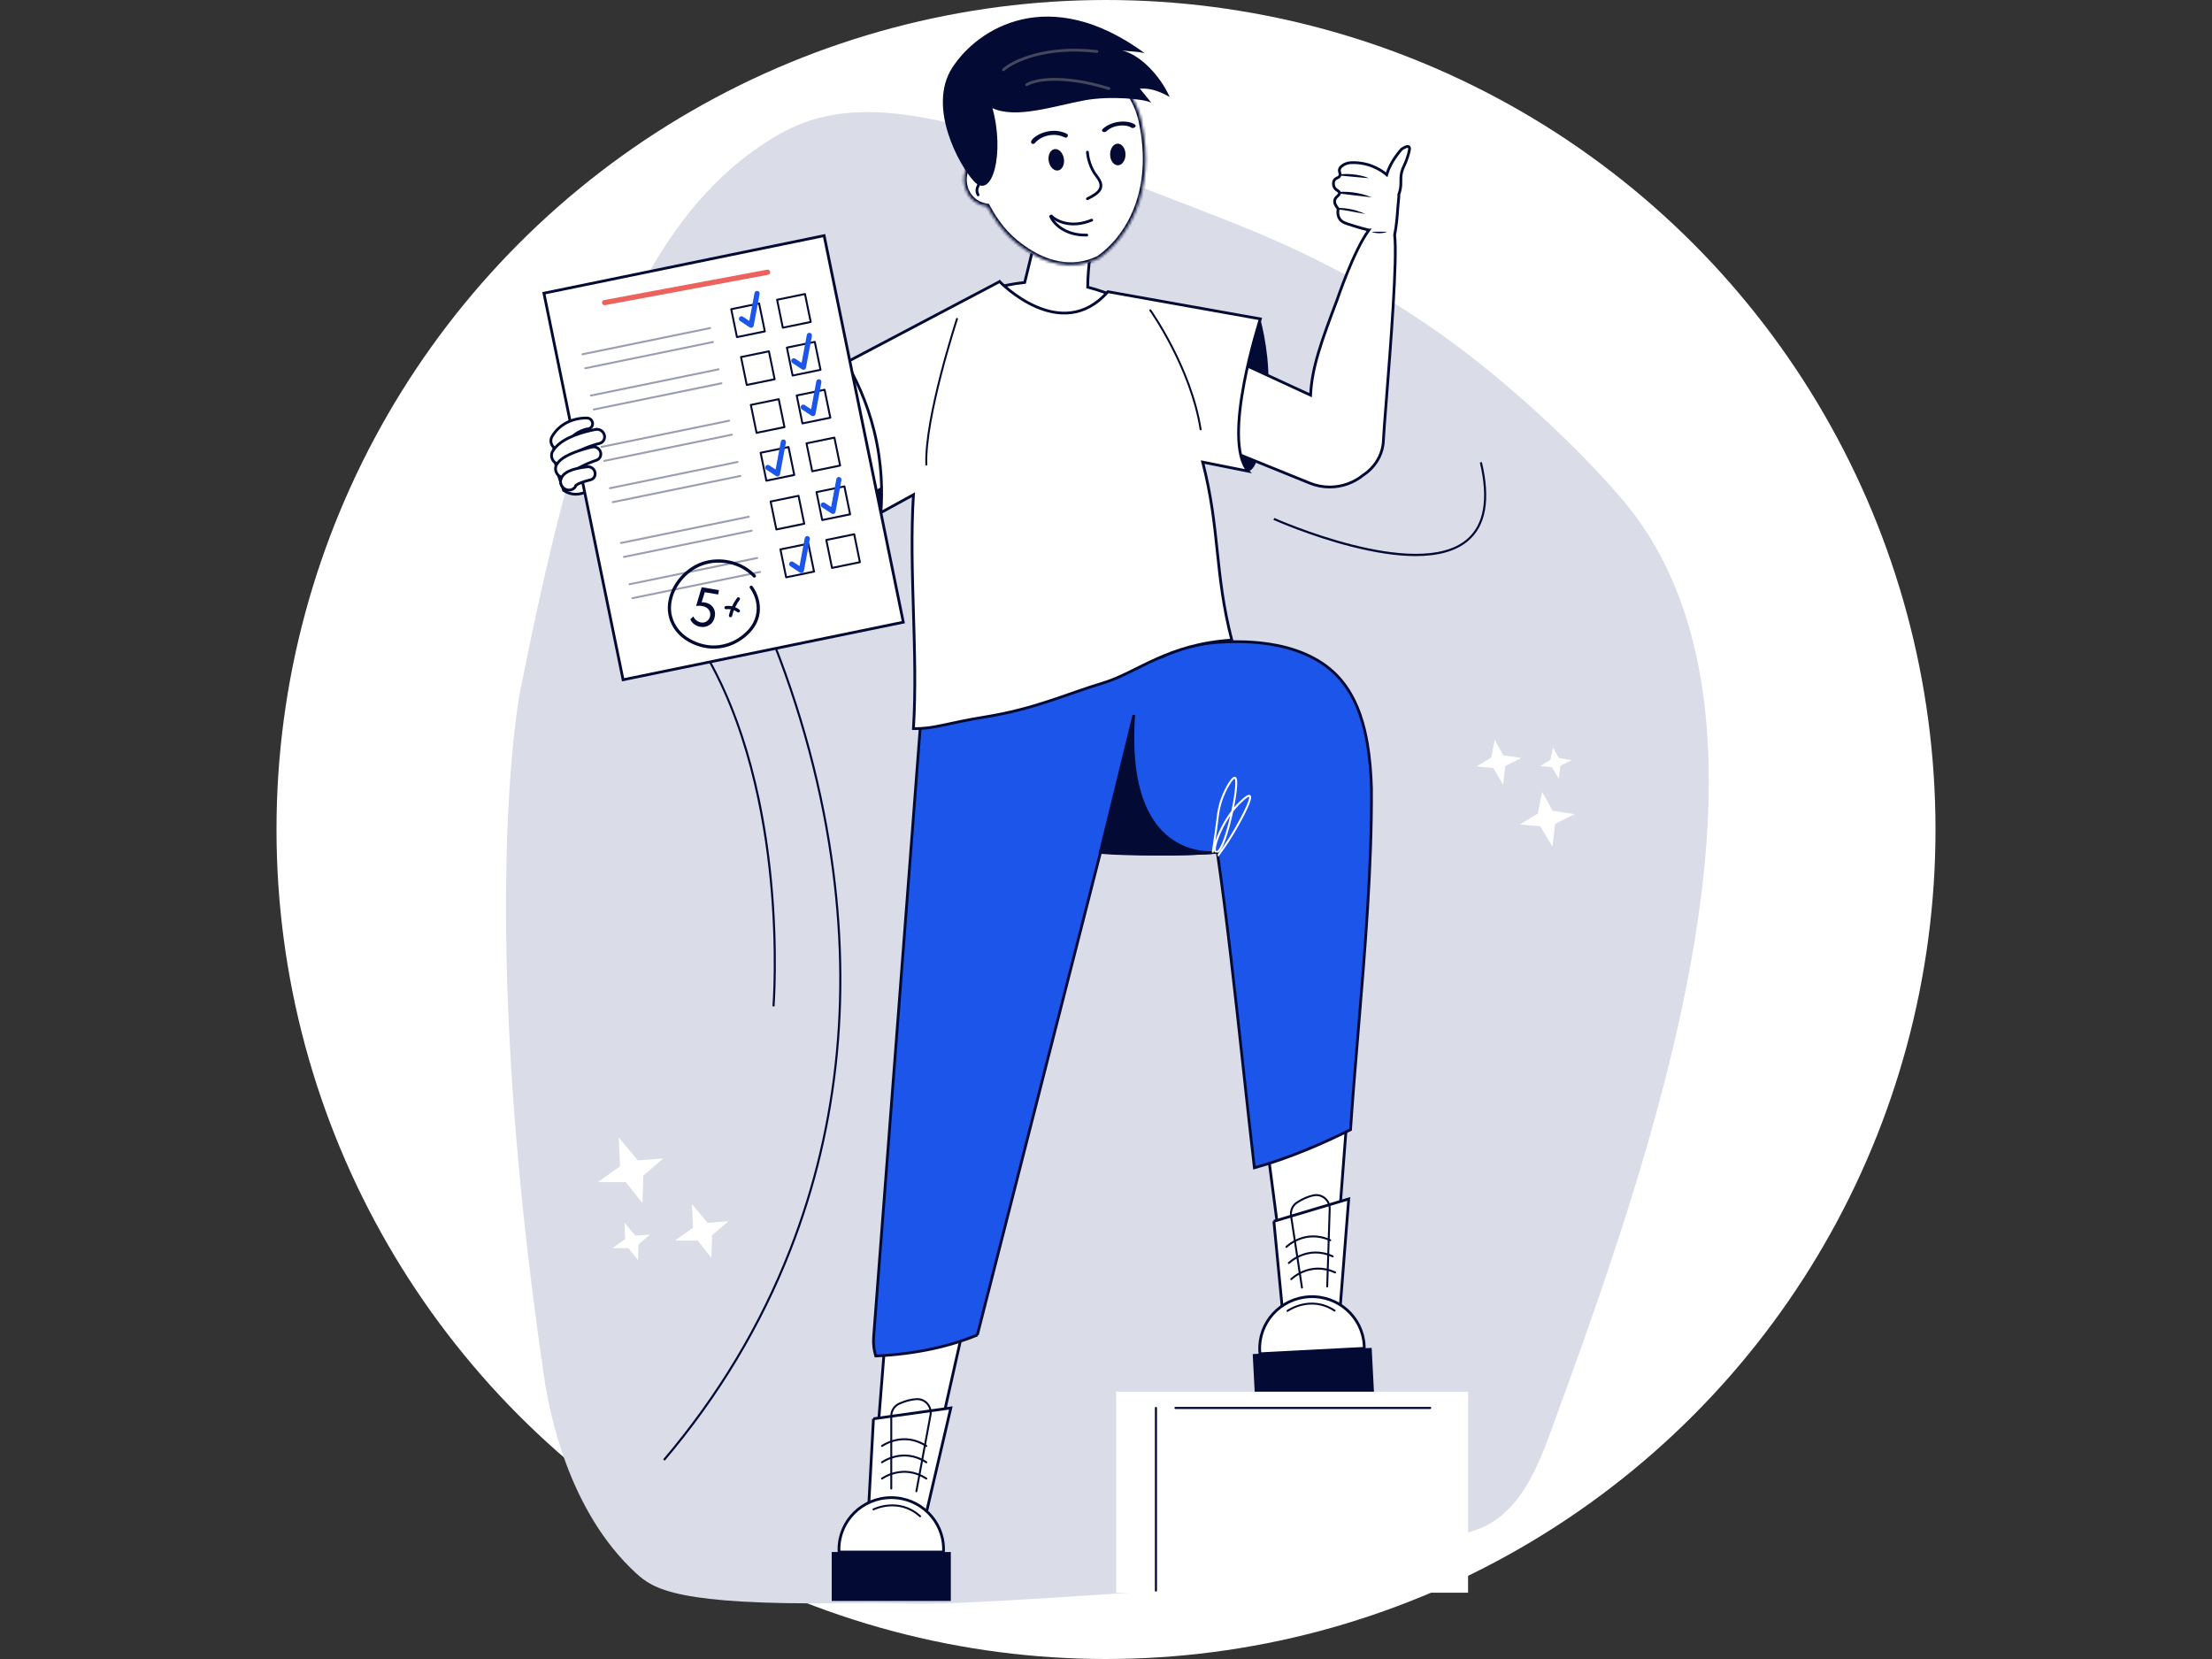
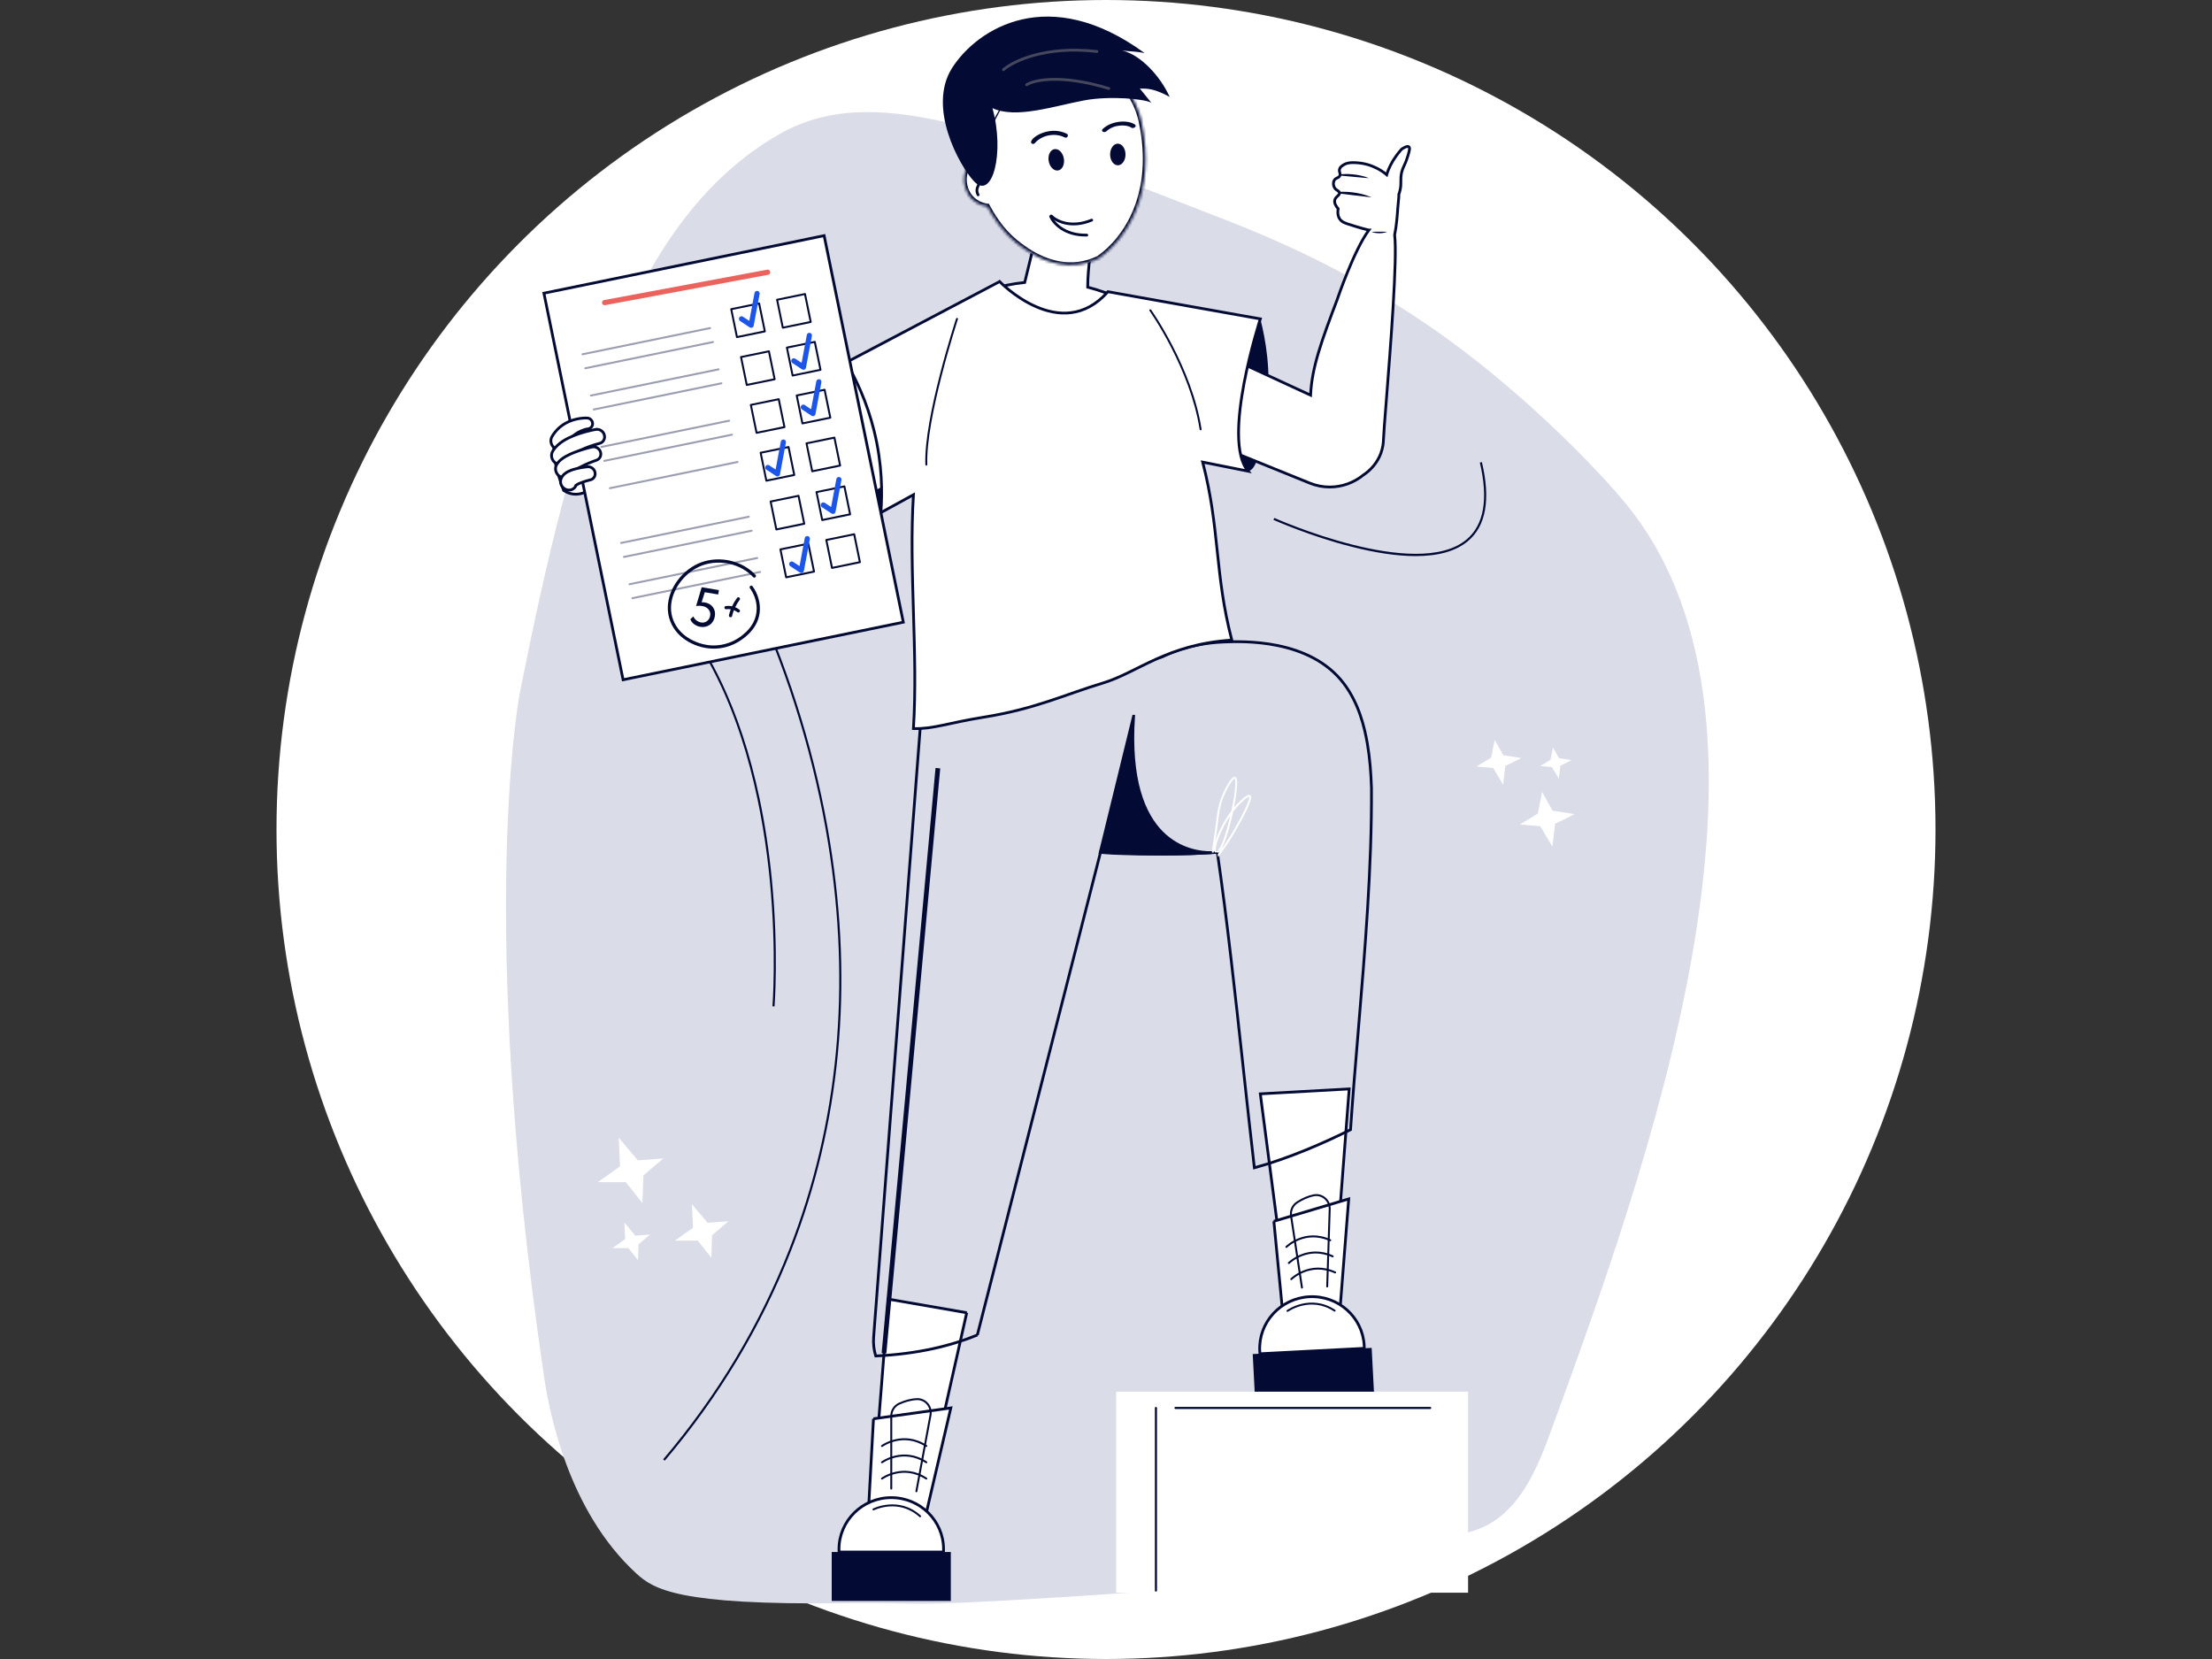
<svg xmlns="http://www.w3.org/2000/svg" width="800" height="600" viewBox="0 0 800 600" fill="none">
  <rect x="0" y="0" width="800" height="600" fill="#333333" stroke="none" />
  <circle cx="400" cy="300" r="300" fill="white" />
  <path d="M188.068 250.268C207.614 152.034 228.812 78.966 281.711 48.608C314.984 29.513 357.587 46.126 442.797 79.357C467.746 89.087 490.949 100.252 516.409 117.598C549.314 140.019 578.328 170.139 588.716 183.049C653.654 263.755 595.326 423.396 560.386 519.019C554.947 533.908 548.249 547.534 535.262 552.766C523.424 557.534 514.619 554.843 492.046 557.457C481.652 558.662 475.093 563.16 471.447 564.672C450.544 573.324 427.396 574.92 381.957 577.753C323.731 581.386 337.257 579.429 304.648 579.823C245.222 580.542 236.421 574.829 230.073 569.002C205.415 546.373 198.612 510.527 196.712 497.57C172.164 330.207 188.068 250.268 188.068 250.268Z" fill="#DADCE8" />
  <path d="M349.631 474.766C344.76 496.401 339.893 518.034 335.022 539.67C328.649 539.012 322.276 538.359 315.903 537.702L321.277 469.848L349.635 474.766H349.631Z" fill="white" stroke="#030B34" />
  <path d="M487.952 393.826L482.87 460.198L464.37 461.238L455.813 395.604L487.952 393.826Z" fill="white" stroke="#030B34" />
  <path fill-rule="evenodd" clip-rule="evenodd" d="M393.382 103.856C393.342 97.019 395.086 86.117 395.086 86.117H395.089C397.503 79.899 378.982 67.811 378.982 67.811C376.185 79.258 373.393 90.706 370.601 102.153C366.293 102.599 362.573 103.423 359.574 104.272H359.57C366.702 109.72 373.833 115.169 380.963 120.617C388.098 126.069 395.232 131.52 402.367 136.971C402.6 132.054 402.833 127.137 403.065 122.22C403.297 117.303 403.53 112.386 403.763 107.47C401.126 106.298 397.619 104.945 393.382 103.856Z" fill="white" />
  <path d="M395.086 86.117V85.617H394.659L394.592 86.038L395.086 86.117ZM393.382 103.856L392.882 103.859L392.884 104.244L393.258 104.34L393.382 103.856ZM395.089 86.117V86.617H395.432L395.555 86.298L395.089 86.117ZM378.982 67.811L379.255 67.392L378.663 67.006L378.496 67.692L378.982 67.811ZM370.601 102.153L370.652 102.651L371.003 102.614L371.086 102.272L370.601 102.153ZM359.574 104.272V104.772H359.643L359.71 104.753L359.574 104.272ZM359.57 104.272V103.772H358.092L359.267 104.669L359.57 104.272ZM380.963 120.617L381.267 120.22L380.963 120.617ZM402.367 136.971L402.063 137.368L402.821 137.947L402.866 136.994L402.367 136.971ZM403.065 122.22L403.564 122.244L403.065 122.22ZM403.763 107.47L404.263 107.494L404.279 107.152L403.966 107.013L403.763 107.47ZM395.086 86.117C394.592 86.038 394.592 86.038 394.592 86.038C394.592 86.038 394.592 86.038 394.592 86.038C394.592 86.039 394.592 86.039 394.592 86.04C394.591 86.041 394.591 86.043 394.591 86.046C394.59 86.052 394.589 86.059 394.587 86.07C394.584 86.091 394.579 86.122 394.572 86.163C394.559 86.246 394.541 86.367 394.517 86.523C394.469 86.836 394.401 87.29 394.319 87.856C394.156 88.987 393.938 90.568 393.722 92.363C393.291 95.946 392.862 100.407 392.882 103.859L393.882 103.853C393.862 100.468 394.285 96.059 394.715 92.482C394.93 90.697 395.146 89.124 395.309 87.998C395.39 87.436 395.458 86.984 395.505 86.674C395.529 86.519 395.547 86.399 395.56 86.318C395.566 86.278 395.571 86.247 395.575 86.226C395.576 86.216 395.577 86.208 395.578 86.203C395.579 86.201 395.579 86.199 395.579 86.198C395.579 86.197 395.579 86.196 395.579 86.196C395.579 86.196 395.579 86.196 395.579 86.196C395.579 86.196 395.579 86.196 395.086 86.117ZM395.089 85.617H395.086V86.617H395.089V85.617ZM378.982 67.811C378.708 68.229 378.708 68.229 378.708 68.229C378.708 68.229 378.709 68.23 378.709 68.23C378.709 68.23 378.71 68.231 378.711 68.231C378.713 68.233 378.716 68.235 378.721 68.237C378.729 68.243 378.742 68.251 378.759 68.263C378.794 68.285 378.845 68.319 378.912 68.364C379.045 68.453 379.241 68.585 379.491 68.755C379.989 69.096 380.699 69.589 381.544 70.201C383.236 71.427 385.462 73.122 387.611 75.008C389.764 76.898 391.818 78.96 393.18 80.919C394.567 82.912 395.128 84.637 394.623 85.936L395.555 86.298C396.258 84.488 395.408 82.37 394.001 80.348C392.57 78.291 390.446 76.166 388.27 74.256C386.09 72.343 383.837 70.627 382.131 69.392C381.277 68.773 380.56 68.274 380.055 67.929C379.802 67.757 379.603 67.623 379.466 67.532C379.398 67.486 379.345 67.451 379.31 67.428C379.292 67.416 379.278 67.407 379.269 67.401C379.265 67.398 379.261 67.396 379.259 67.394C379.257 67.394 379.257 67.393 379.256 67.392C379.256 67.392 379.255 67.392 379.255 67.392C379.255 67.392 379.255 67.392 378.982 67.811ZM371.086 102.272C373.879 90.824 376.671 79.377 379.467 67.929L378.496 67.692C375.7 79.14 372.907 90.587 370.115 102.035L371.086 102.272ZM359.71 104.753C362.686 103.91 366.378 103.093 370.652 102.651L370.549 101.656C366.209 102.106 362.459 102.935 359.438 103.791L359.71 104.753ZM359.57 104.772H359.574V103.772H359.57V104.772ZM381.267 120.22C374.136 114.771 367.006 109.323 359.874 103.875L359.267 104.669C366.398 110.117 373.529 115.566 380.66 121.015L381.267 120.22ZM402.67 136.573C395.535 131.123 388.401 125.671 381.267 120.22L380.66 121.015C387.794 126.466 394.928 131.917 402.063 137.368L402.67 136.573ZM402.565 122.197C402.333 127.114 402.101 132.031 401.867 136.947L402.866 136.994C403.1 132.078 403.332 127.161 403.564 122.244L402.565 122.197ZM403.264 107.447C403.03 112.363 402.798 117.28 402.565 122.197L403.564 122.244C403.797 117.327 404.029 112.41 404.263 107.494L403.264 107.447ZM393.258 104.34C397.463 105.421 400.942 106.764 403.56 107.927L403.966 107.013C401.309 105.833 397.776 104.469 393.506 103.372L393.258 104.34Z" fill="#030B34" />
  <mask id="path-7-inside-1_10734_152" fill="white">
    <path fill-rule="evenodd" clip-rule="evenodd" d="M369.878 24.393C368.534 24.877 367.242 25.342 366.026 25.751C341.259 33.863 346.739 52.677 350.065 60.113C347.162 63.898 348.313 73.075 356.781 74.641C356.865 74.656 356.945 74.665 357.022 74.666C357.505 75.566 357.991 76.425 358.466 77.204C361.632 82.39 365.134 86.56 371.401 90.662C377.667 94.764 387.213 98.464 397.429 93.459C407.472 86.426 418.38 69.924 412.81 43.847C409.923 30.331 397.621 20.845 388.268 20.165C382.615 19.807 375.76 22.275 369.878 24.393Z" />
  </mask>
  <path fill-rule="evenodd" clip-rule="evenodd" d="M369.878 24.393C368.534 24.877 367.242 25.342 366.026 25.751C341.259 33.863 346.739 52.677 350.065 60.113C347.162 63.898 348.313 73.075 356.781 74.641C356.865 74.656 356.945 74.665 357.022 74.666C357.505 75.566 357.991 76.425 358.466 77.204C361.632 82.39 365.134 86.56 371.401 90.662C377.667 94.764 387.213 98.464 397.429 93.459C407.472 86.426 418.38 69.924 412.81 43.847C409.923 30.331 397.621 20.845 388.268 20.165C382.615 19.807 375.76 22.275 369.878 24.393Z" fill="white" />
-   <path d="M366.026 25.751L366.337 26.701L366.345 26.699L366.026 25.751ZM369.878 24.393L369.539 23.452L369.878 24.393ZM350.065 60.113L350.859 60.721L351.221 60.248L350.978 59.705L350.065 60.113ZM356.781 74.641L356.599 75.624L356.6 75.624L356.781 74.641ZM357.022 74.666L357.903 74.193L357.626 73.677L357.041 73.666L357.022 74.666ZM358.466 77.204L357.613 77.725L357.613 77.725L358.466 77.204ZM371.401 90.662L370.853 91.499L370.853 91.499L371.401 90.662ZM397.429 93.459L397.869 94.357L397.939 94.323L398.003 94.278L397.429 93.459ZM412.81 43.847L411.832 44.056L412.81 43.847ZM388.268 20.165L388.341 19.167L388.332 19.167L388.268 20.165ZM366.345 26.699C367.572 26.286 368.875 25.817 370.216 25.334L369.539 23.452C368.193 23.936 366.911 24.398 365.707 24.803L366.345 26.699ZM350.978 59.705C349.343 56.049 347.242 49.72 348.492 43.379C349.719 37.15 354.231 30.666 366.337 26.701L365.714 24.801C353.054 28.948 347.922 35.927 346.529 42.992C345.159 49.944 347.461 56.74 349.152 60.521L350.978 59.705ZM349.272 59.504C347.576 61.716 347.147 65.32 348.21 68.524C349.298 71.801 351.975 74.769 356.599 75.624L356.963 73.657C353.119 72.947 350.987 70.543 350.108 67.894C349.205 65.172 349.652 62.295 350.859 60.721L349.272 59.504ZM356.6 75.624C356.733 75.649 356.868 75.663 357.003 75.666L357.041 73.666C357.023 73.666 356.997 73.664 356.963 73.657L356.6 75.624ZM359.32 76.683C358.857 75.924 358.38 75.081 357.903 74.193L356.141 75.139C356.63 76.05 357.126 76.927 357.613 77.725L359.32 76.683ZM371.949 89.825C365.827 85.818 362.423 81.765 359.32 76.683L357.613 77.725C360.842 83.014 364.442 87.301 370.853 91.499L371.949 89.825ZM396.989 92.561C387.236 97.339 378.087 93.844 371.949 89.825L370.853 91.499C377.247 95.684 387.19 99.589 397.869 94.357L396.989 92.561ZM411.832 44.056C417.317 69.734 406.574 85.834 396.855 92.64L398.003 94.278C408.37 87.018 419.443 70.114 413.788 43.638L411.832 44.056ZM388.196 21.162C392.596 21.482 397.808 23.897 402.295 27.936C406.768 31.963 410.439 37.534 411.832 44.056L413.788 43.638C412.294 36.644 408.37 30.714 403.633 26.449C398.908 22.196 393.294 19.528 388.341 19.167L388.196 21.162ZM370.216 25.334C373.164 24.272 376.308 23.141 379.415 22.317C382.527 21.491 385.534 20.994 388.205 21.163L388.332 19.167C385.349 18.978 382.102 19.535 378.902 20.384C375.698 21.234 372.473 22.396 369.539 23.452L370.216 25.334Z" fill="#030B34" mask="url(#path-7-inside-1_10734_152)" />
+   <path d="M366.026 25.751L366.337 26.701L366.345 26.699L366.026 25.751ZM369.878 24.393L369.539 23.452L369.878 24.393ZL350.859 60.721L351.221 60.248L350.978 59.705L350.065 60.113ZM356.781 74.641L356.599 75.624L356.6 75.624L356.781 74.641ZM357.022 74.666L357.903 74.193L357.626 73.677L357.041 73.666L357.022 74.666ZM358.466 77.204L357.613 77.725L357.613 77.725L358.466 77.204ZM371.401 90.662L370.853 91.499L370.853 91.499L371.401 90.662ZM397.429 93.459L397.869 94.357L397.939 94.323L398.003 94.278L397.429 93.459ZM412.81 43.847L411.832 44.056L412.81 43.847ZM388.268 20.165L388.341 19.167L388.332 19.167L388.268 20.165ZM366.345 26.699C367.572 26.286 368.875 25.817 370.216 25.334L369.539 23.452C368.193 23.936 366.911 24.398 365.707 24.803L366.345 26.699ZM350.978 59.705C349.343 56.049 347.242 49.72 348.492 43.379C349.719 37.15 354.231 30.666 366.337 26.701L365.714 24.801C353.054 28.948 347.922 35.927 346.529 42.992C345.159 49.944 347.461 56.74 349.152 60.521L350.978 59.705ZM349.272 59.504C347.576 61.716 347.147 65.32 348.21 68.524C349.298 71.801 351.975 74.769 356.599 75.624L356.963 73.657C353.119 72.947 350.987 70.543 350.108 67.894C349.205 65.172 349.652 62.295 350.859 60.721L349.272 59.504ZM356.6 75.624C356.733 75.649 356.868 75.663 357.003 75.666L357.041 73.666C357.023 73.666 356.997 73.664 356.963 73.657L356.6 75.624ZM359.32 76.683C358.857 75.924 358.38 75.081 357.903 74.193L356.141 75.139C356.63 76.05 357.126 76.927 357.613 77.725L359.32 76.683ZM371.949 89.825C365.827 85.818 362.423 81.765 359.32 76.683L357.613 77.725C360.842 83.014 364.442 87.301 370.853 91.499L371.949 89.825ZM396.989 92.561C387.236 97.339 378.087 93.844 371.949 89.825L370.853 91.499C377.247 95.684 387.19 99.589 397.869 94.357L396.989 92.561ZM411.832 44.056C417.317 69.734 406.574 85.834 396.855 92.64L398.003 94.278C408.37 87.018 419.443 70.114 413.788 43.638L411.832 44.056ZM388.196 21.162C392.596 21.482 397.808 23.897 402.295 27.936C406.768 31.963 410.439 37.534 411.832 44.056L413.788 43.638C412.294 36.644 408.37 30.714 403.633 26.449C398.908 22.196 393.294 19.528 388.341 19.167L388.196 21.162ZM370.216 25.334C373.164 24.272 376.308 23.141 379.415 22.317C382.527 21.491 385.534 20.994 388.205 21.163L388.332 19.167C385.349 18.978 382.102 19.535 378.902 20.384C375.698 21.234 372.473 22.396 369.539 23.452L370.216 25.334Z" fill="#030B34" mask="url(#path-7-inside-1_10734_152)" />
  <path d="M351.593 62.713C352.437 63.817 354.092 66.165 353.963 66.725C353.802 67.425 352.724 68.556 353.748 70.468" stroke="#030B34" stroke-linecap="round" />
  <path d="M380.21 78.107C381.959 79.907 387.332 82.725 394.828 79.607" stroke="#030B34" stroke-linecap="round" />
  <path d="M379.983 78.307C380.958 80.619 384.935 85.201 393.052 85.025" stroke="#030B34" stroke-linecap="round" />
-   <path d="M393.285 55.023C393.365 56.617 394.142 60.582 396.605 63.693C399.685 67.582 397.985 69.608 393.285 71.877" stroke="#030B34" stroke-linecap="round" />
  <path d="M379.263 58.199C378.916 56.064 379.876 54.153 381.391 53.927C382.915 53.701 384.421 55.252 384.767 57.388C385.114 59.523 384.154 61.434 382.64 61.66C381.115 61.886 379.609 60.334 379.263 58.199Z" fill="#030B34" />
  <path d="M401.489 55.961C401.446 53.802 402.653 52.008 404.191 51.953C405.73 51.906 407.011 53.614 407.055 55.774C407.098 57.933 405.891 59.727 404.353 59.782C402.814 59.829 401.533 58.121 401.489 55.961Z" fill="#030B34" />
  <path d="M373.138 51.888C371.414 50.501 379.169 45.014 385.796 48.375C386.705 48.832 385.979 50.166 385.069 49.701C381.545 47.916 376.789 48.829 374.237 51.79C373.958 52.114 373.465 52.149 373.138 51.888Z" fill="#030B34" />
  <path d="M409.109 46.139C407.41 44.926 402.768 44.99 400.198 47.448C399.382 48.224 397.982 47.453 398.787 46.672C402.055 43.545 408.016 43.292 410.481 45.056C411.318 45.65 409.936 46.735 409.107 46.132L409.109 46.139Z" fill="#030B34" />
  <path d="M344.373 24.525C335.236 38.765 346.988 59.946 352.217 65.532C358.928 72.701 363.444 55.164 358.928 39.117C367.486 43.04 380.799 38.432 392.209 36.292C401.338 34.581 414.166 35.764 416.425 37.19L412.234 32.017C414.996 32.017 417.495 32.017 423.03 35.048C419.536 27.295 412.271 19.718 405.876 18.283C409.123 18.655 411.334 18.599 413.968 19.207C379.372 -6.128 353.511 10.284 344.373 24.525Z" fill="#030B34" />
  <path d="M362.909 25.203C366.466 22.101 378.207 16.443 396.722 18.622M371.307 30.649C374.029 28.909 383.787 26.746 401.032 32.01" stroke="#45485C" stroke-linecap="round" />
  <path d="M543.63 283.782L540.031 277.743L534.019 277.21L539.316 273.986L540.578 267.586L543.677 273.132L550.192 274.154L544.421 277.024L543.63 283.782Z" fill="white" />
  <path d="M561.458 306.213L557.054 298.827L549.7 298.177L556.183 294.234L557.725 286.402L561.513 293.19L569.483 294.438L562.425 297.947L561.458 306.213Z" fill="white" />
  <path d="M563.784 281.668L561.254 277.429L557.036 277.057L560.755 274.793L561.641 270.295L563.814 274.191L568.389 274.91L564.339 276.922L563.784 281.668Z" fill="white" />
  <path d="M250.257 435.518L255.912 442.243L263.437 441.691L257.545 446.734L257.272 454.886L252.339 448.687H244.095L250.64 444.013L250.257 435.518Z" fill="white" />
  <path d="M223.769 411.432L230.682 419.657L239.884 418.978L232.68 425.145L232.344 435.116L226.314 427.536H216.233L224.236 421.819L223.769 411.432Z" fill="white" />
  <path d="M225.822 442.178L229.789 446.899L235.072 446.511L230.937 450.049L230.748 455.774L227.284 451.422H221.494L226.092 448.14L225.822 442.178Z" fill="white" />
  <path d="M455.813 115.336C457.698 122.579 459.761 133.978 458.31 147.746C457.946 151.207 455.966 169.984 451.394 170.404C448.408 170.678 443.42 163.208 434.798 126.486L455.813 115.332V115.336Z" fill="#030B34" />
  <path d="M306.051 130.896C306.051 130.896 308.549 182.697 318.273 184.771C327.996 186.845 328.441 138.932 328.441 138.932L306.051 130.896Z" fill="#030B34" />
  <path fill-rule="evenodd" clip-rule="evenodd" d="M506.922 53.956C506.922 53.956 502.946 58.1 501.523 63.208C499.016 61.058 496.453 60.145 495.348 59.751L495.317 59.74C495.164 59.685 492.626 58.805 489.359 58.812C488.236 58.816 486.99 58.918 485.826 59.674L485.789 59.699C485.326 60.002 484.723 60.399 484.485 61.12C484.31 61.645 484.428 62.041 484.54 62.416C484.648 62.776 484.749 63.116 484.58 63.533C484.39 63.999 484.024 64.166 483.633 64.344C483.236 64.526 482.814 64.719 482.523 65.249C482.108 66.005 482.217 66.973 482.505 67.626C482.806 68.305 483.293 68.624 483.704 68.893C484.084 69.141 484.399 69.348 484.445 69.758C484.496 70.232 484.14 70.56 483.734 70.934C483.338 71.299 482.895 71.707 482.735 72.336C482.447 73.464 483.234 74.651 483.967 75.494C483.821 76.239 483.621 77.849 484.529 79.185C485.243 80.24 486.311 80.627 487.558 81.044C489.447 81.675 491.948 82.445 494.996 83.201C495.016 83.201 495.036 83.201 495.057 83.201C495.069 83.2 495.081 83.2 495.094 83.2C489.618 90.533 483.635 108.29 483.635 108.29C478.042 123.079 474.408 132.926 473.993 142.919L413.5 115C403.67 111.017 392.06 109.432 388.082 119.275C384.104 129.114 388.844 140.326 398.673 144.31L473.704 174.73C476.063 175.686 478.502 176.139 480.901 176.139C485.34 176.139 489.642 174.587 493.053 171.803C495.778 170.051 498.185 167.222 499.393 163.971C500.173 161.868 500.286 160.123 500.305 159.652C500.394 157.426 500.835 151.8 501.404 144.546C502.942 124.943 505.412 93.449 504.388 84.992C505.099 81.408 505.356 77.688 505.48 75.892L505.48 75.89C505.492 75.727 505.502 75.58 505.511 75.45C505.59 74.356 505.682 73.486 505.758 72.759L505.758 72.759L505.758 72.758C505.869 71.699 505.949 70.944 505.912 70.241C506.057 69.893 506.142 69.615 506.186 69.466C506.651 67.87 506.645 66.734 506.638 65.593C506.633 64.582 506.627 63.566 506.951 62.222C507.175 61.297 507.418 60.785 507.732 60.123C508.102 59.342 508.571 58.351 509.226 56.227C509.817 54.314 509.941 53.478 509.573 53.135C508.924 52.525 507.104 53.825 506.922 53.956Z" fill="white" />
  <path d="M501.523 63.208L501.197 63.587L501.794 64.099L502.005 63.342L501.523 63.208ZM506.922 53.956L506.63 53.55L506.593 53.577L506.561 53.61L506.922 53.956ZM495.348 59.751L495.516 59.28L495.516 59.28L495.348 59.751ZM495.317 59.74L495.149 60.211L495.149 60.211L495.317 59.74ZM489.359 58.812L489.358 58.312L489.358 58.312L489.359 58.812ZM485.826 59.674L485.554 59.255L485.552 59.256L485.826 59.674ZM485.789 59.699L486.063 60.117L486.063 60.117L485.789 59.699ZM484.485 61.12L484.959 61.278L484.96 61.276L484.485 61.12ZM484.54 62.416L485.019 62.273V62.273L484.54 62.416ZM484.58 63.533L485.042 63.722L485.043 63.722L484.58 63.533ZM483.633 64.344L483.425 63.89L483.633 64.344ZM482.523 65.249L482.961 65.49L482.962 65.49L482.523 65.249ZM482.505 67.626L482.047 67.828L482.048 67.829L482.505 67.626ZM483.704 68.893L483.978 68.474V68.474L483.704 68.893ZM484.445 69.758L484.942 69.704L484.942 69.703L484.445 69.758ZM483.734 70.934L484.072 71.302V71.302L483.734 70.934ZM482.735 72.336L483.219 72.46L483.219 72.459L482.735 72.336ZM483.967 75.494L484.458 75.59L484.505 75.35L484.344 75.166L483.967 75.494ZM484.529 79.185L484.943 78.905L484.942 78.904L484.529 79.185ZM487.558 81.044L487.717 80.569L487.717 80.569L487.558 81.044ZM494.996 83.201L494.876 83.687L494.939 83.702L495.004 83.701L494.996 83.201ZM495.057 83.201L495.052 82.701H495.052L495.057 83.201ZM495.094 83.2L495.494 83.499L496.096 82.694L495.09 82.7L495.094 83.2ZM483.635 108.29L484.103 108.467L484.106 108.458L484.109 108.449L483.635 108.29ZM473.993 142.919L473.784 143.373L474.462 143.686L474.493 142.94L473.993 142.919ZM413.5 115L413.709 114.546L413.699 114.541L413.688 114.537L413.5 115ZM388.082 119.275L388.545 119.462L388.545 119.462L388.082 119.275ZM398.673 144.31L398.861 143.846L398.861 143.846L398.673 144.31ZM473.704 174.73L473.892 174.267L473.892 174.267L473.704 174.73ZM493.053 171.803L492.783 171.383L492.759 171.398L492.737 171.416L493.053 171.803ZM499.393 163.971L499.862 164.146L499.862 164.145L499.393 163.971ZM500.305 159.652L499.805 159.632L499.805 159.633L500.305 159.652ZM501.404 144.546L501.903 144.585L501.404 144.546ZM504.388 84.992L503.898 84.894L503.882 84.972L503.892 85.052L504.388 84.992ZM505.48 75.892L504.981 75.857L504.981 75.858L505.48 75.892ZM505.48 75.89L505.979 75.924L505.979 75.924L505.48 75.89ZM505.511 75.45L505.012 75.414L505.012 75.414L505.511 75.45ZM505.758 72.759L505.262 72.697L505.261 72.707L505.758 72.759ZM505.758 72.759L506.254 72.821L506.255 72.812L505.758 72.759ZM505.758 72.758L506.255 72.812L506.255 72.811L505.758 72.758ZM505.912 70.241L505.451 70.048L505.407 70.153L505.413 70.267L505.912 70.241ZM506.186 69.466L506.665 69.606L506.666 69.606L506.186 69.466ZM506.638 65.593L507.138 65.591V65.591L506.638 65.593ZM506.951 62.222L506.465 62.104L506.465 62.105L506.951 62.222ZM507.732 60.123L507.28 59.909L507.732 60.123ZM509.226 56.227L508.749 56.079L508.748 56.08L509.226 56.227ZM509.573 53.135L509.23 53.499L509.232 53.5L509.573 53.135ZM502.005 63.342C502.695 60.864 504.011 58.604 505.166 56.953C505.742 56.13 506.274 55.465 506.661 55.006C506.854 54.776 507.011 54.599 507.119 54.479C507.173 54.42 507.215 54.375 507.243 54.345C507.257 54.33 507.267 54.319 507.274 54.312C507.277 54.308 507.28 54.306 507.281 54.304C507.282 54.303 507.282 54.303 507.283 54.302C507.283 54.302 507.283 54.302 507.283 54.302C507.283 54.302 507.283 54.302 507.283 54.302C507.283 54.302 507.283 54.302 506.922 53.956C506.561 53.61 506.561 53.61 506.561 53.61C506.561 53.61 506.561 53.61 506.561 53.61C506.561 53.611 506.56 53.611 506.56 53.611C506.559 53.612 506.558 53.613 506.557 53.614C506.555 53.617 506.552 53.62 506.547 53.624C506.539 53.633 506.527 53.646 506.511 53.663C506.48 53.696 506.435 53.745 506.378 53.809C506.263 53.936 506.098 54.122 505.896 54.361C505.494 54.839 504.943 55.528 504.347 56.38C503.158 58.078 501.774 60.444 501.041 63.074L502.005 63.342ZM495.181 60.222C496.274 60.612 498.763 61.5 501.197 63.587L501.848 62.828C499.268 60.616 496.633 59.678 495.516 59.28L495.181 60.222ZM495.149 60.211L495.181 60.222L495.516 59.28L495.485 59.269L495.149 60.211ZM489.361 59.312C492.546 59.305 495.022 60.166 495.149 60.211L495.485 59.269C495.305 59.205 492.706 58.305 489.358 58.312L489.361 59.312ZM486.099 60.093C487.137 59.419 488.262 59.316 489.361 59.312L489.358 58.312C488.211 58.316 486.842 58.418 485.554 59.255L486.099 60.093ZM486.063 60.117L486.101 60.092L485.552 59.256L485.514 59.281L486.063 60.117ZM484.96 61.276C485.135 60.743 485.583 60.432 486.063 60.117L485.514 59.281C485.069 59.573 484.31 60.054 484.01 60.964L484.96 61.276ZM485.019 62.273C484.909 61.903 484.838 61.642 484.959 61.278L484.01 60.962C483.782 61.648 483.948 62.179 484.061 62.559L485.019 62.273ZM485.043 63.722C485.286 63.124 485.124 62.624 485.019 62.273L484.061 62.559C484.171 62.928 484.213 63.108 484.116 63.345L485.043 63.722ZM483.841 64.799C484.218 64.627 484.769 64.392 485.042 63.722L484.117 63.344C484.01 63.606 483.83 63.705 483.425 63.89L483.841 64.799ZM482.962 65.49C483.166 65.117 483.445 64.98 483.841 64.799L483.425 63.89C483.027 64.072 482.462 64.321 482.085 65.009L482.962 65.49ZM482.963 67.424C482.714 66.862 482.644 66.067 482.961 65.49L482.085 65.008C481.571 65.944 481.719 67.084 482.047 67.828L482.963 67.424ZM483.978 68.474C483.57 68.208 483.199 67.957 482.962 67.423L482.048 67.829C482.414 68.653 483.015 69.04 483.43 69.311L483.978 68.474ZM484.942 69.703C484.866 69.019 484.31 68.692 483.978 68.474L483.43 69.311C483.632 69.443 483.756 69.528 483.843 69.616C483.914 69.688 483.94 69.742 483.948 69.813L484.942 69.703ZM484.072 71.302C484.265 71.125 484.499 70.912 484.669 70.673C484.851 70.417 484.985 70.096 484.942 69.704L483.948 69.813C483.957 69.894 483.938 69.975 483.853 70.094C483.756 70.231 483.609 70.37 483.395 70.567L484.072 71.302ZM483.219 72.459C483.338 71.995 483.663 71.679 484.072 71.302L483.395 70.567C483.012 70.919 482.452 71.42 482.25 72.213L483.219 72.459ZM484.344 75.166C483.992 74.761 483.646 74.294 483.421 73.811C483.197 73.328 483.114 72.872 483.219 72.46L482.25 72.212C482.067 72.928 482.234 73.63 482.515 74.233C482.795 74.836 483.209 75.384 483.59 75.822L484.344 75.166ZM484.942 78.904C484.155 77.745 484.316 76.314 484.458 75.59L483.476 75.398C483.326 76.164 483.087 77.953 484.115 79.466L484.942 78.904ZM487.717 80.569C486.454 80.148 485.55 79.802 484.943 78.905L484.115 79.466C484.936 80.679 486.168 81.107 487.4 81.518L487.717 80.569ZM495.116 82.716C492.084 81.964 489.595 81.198 487.717 80.569L487.4 81.518C489.299 82.153 491.813 82.927 494.876 83.687L495.116 82.716ZM495.052 82.701C495.03 82.701 495.009 82.701 494.988 82.701L495.004 83.701C495.023 83.701 495.042 83.701 495.062 83.701L495.052 82.701ZM495.09 82.7C495.077 82.7 495.064 82.7 495.052 82.701L495.062 83.701C495.073 83.7 495.085 83.7 495.097 83.7L495.09 82.7ZM483.635 108.29C484.109 108.449 484.109 108.449 484.109 108.449C484.109 108.449 484.109 108.449 484.109 108.449C484.109 108.448 484.11 108.447 484.11 108.446C484.111 108.444 484.112 108.441 484.113 108.437C484.116 108.429 484.12 108.416 484.126 108.399C484.137 108.366 484.154 108.316 484.177 108.251C484.222 108.12 484.288 107.926 484.375 107.677C484.549 107.179 484.803 106.459 485.126 105.571C485.77 103.796 486.687 101.354 487.774 98.683C489.955 93.325 492.799 87.108 495.494 83.499L494.693 82.901C491.912 86.625 489.027 92.953 486.848 98.306C485.755 100.992 484.834 103.446 484.186 105.23C483.862 106.122 483.606 106.846 483.431 107.348C483.343 107.599 483.276 107.794 483.231 107.927C483.208 107.993 483.191 108.044 483.179 108.078C483.173 108.095 483.169 108.108 483.166 108.117C483.165 108.121 483.163 108.124 483.163 108.127C483.162 108.128 483.162 108.129 483.162 108.129C483.162 108.129 483.162 108.13 483.162 108.13C483.161 108.13 483.161 108.13 483.635 108.29ZM474.493 142.94C474.903 133.043 478.501 123.277 484.103 108.467L483.168 108.113C477.582 122.881 473.912 132.808 473.494 142.898L474.493 142.94ZM413.29 115.454L473.784 143.373L474.203 142.465L413.709 114.546L413.29 115.454ZM388.545 119.462C389.504 117.089 390.913 115.426 392.622 114.313C394.336 113.197 396.381 112.615 398.633 112.451C403.15 112.123 408.426 113.483 413.312 115.463L413.688 114.537C408.745 112.534 403.301 111.11 398.56 111.454C396.184 111.626 393.965 112.245 392.076 113.475C390.183 114.708 388.648 116.539 387.618 119.087L388.545 119.462ZM398.861 143.846C389.288 139.967 384.671 129.046 388.545 119.462L387.618 119.087C383.537 129.182 388.4 140.686 398.486 144.773L398.861 143.846ZM473.892 174.267L398.861 143.846L398.485 144.773L473.516 175.193L473.892 174.267ZM480.901 175.639C478.565 175.639 476.19 175.198 473.892 174.267L473.516 175.193C475.935 176.174 478.439 176.639 480.901 176.639V175.639ZM492.737 171.416C489.414 174.128 485.224 175.639 480.901 175.639V176.639C485.456 176.639 489.869 175.047 493.369 172.191L492.737 171.416ZM498.924 163.797C497.756 166.94 495.422 169.686 492.783 171.383L493.324 172.224C496.133 170.417 498.614 167.504 499.862 164.146L498.924 163.797ZM499.805 159.633C499.788 160.073 499.68 161.761 498.924 163.797L499.862 164.145C500.667 161.976 500.785 160.174 500.804 159.672L499.805 159.633ZM500.906 144.506C500.337 151.753 499.895 157.393 499.805 159.632L500.804 159.672C500.893 157.458 501.333 151.847 501.903 144.585L500.906 144.506ZM503.892 85.052C504.397 89.225 504.041 99.16 503.358 110.559C502.676 121.935 501.675 134.704 500.906 144.506L501.903 144.585C502.671 134.784 503.674 122.006 504.356 110.619C505.037 99.257 505.403 89.216 504.885 84.931L503.892 85.052ZM504.981 75.858C504.857 77.655 504.602 81.346 503.898 84.894L504.879 85.089C505.597 81.47 505.855 77.722 505.979 75.927L504.981 75.858ZM504.982 75.855L504.981 75.857L505.979 75.927L505.979 75.924L504.982 75.855ZM505.012 75.414C505.003 75.545 504.993 75.693 504.982 75.855L505.979 75.924C505.99 75.761 506.001 75.615 506.01 75.486L505.012 75.414ZM505.261 72.707C505.184 73.434 505.092 74.311 505.012 75.414L506.01 75.486C506.088 74.4 506.179 73.537 506.255 72.811L505.261 72.707ZM505.262 72.697L505.262 72.697L506.254 72.821L506.254 72.821L505.262 72.697ZM505.261 72.705L505.261 72.705L506.255 72.812L506.255 72.812L505.261 72.705ZM505.413 70.267C505.447 70.922 505.374 71.634 505.261 72.706L506.255 72.811C506.365 71.763 506.451 70.965 506.411 70.215L505.413 70.267ZM505.706 69.325C505.664 69.466 505.586 69.725 505.451 70.048L506.373 70.434C506.529 70.062 506.619 69.764 506.665 69.606L505.706 69.325ZM506.138 65.596C506.145 66.728 506.15 67.803 505.706 69.326L506.666 69.606C507.152 67.936 507.145 66.74 507.138 65.591L506.138 65.596ZM506.465 62.105C506.126 63.512 506.133 64.58 506.138 65.596L507.138 65.591C507.133 64.583 507.129 63.62 507.437 62.339L506.465 62.105ZM507.28 59.909C506.963 60.579 506.702 61.128 506.465 62.104L507.437 62.34C507.649 61.467 507.873 60.992 508.183 60.337L507.28 59.909ZM508.748 56.08C508.102 58.174 507.643 59.142 507.28 59.909L508.183 60.337C508.56 59.542 509.04 58.528 509.704 56.374L508.748 56.08ZM509.232 53.5C509.234 53.503 509.238 53.507 509.243 53.517C509.249 53.528 509.259 53.55 509.266 53.59C509.283 53.675 509.289 53.813 509.263 54.033C509.21 54.474 509.044 55.123 508.749 56.079L509.704 56.374C509.999 55.418 510.191 54.692 510.255 54.151C510.317 53.635 510.286 53.116 509.914 52.769L509.232 53.5ZM507.214 54.362C507.301 54.299 507.771 53.964 508.287 53.719C508.547 53.596 508.789 53.51 508.982 53.482C509.183 53.453 509.23 53.499 509.23 53.499L509.915 52.77C509.591 52.465 509.167 52.445 508.839 52.492C508.502 52.541 508.156 52.674 507.858 52.816C507.256 53.101 506.726 53.481 506.63 53.55L507.214 54.362Z" fill="#030B34" />
  <path d="M492.666 70.219C491.511 69.927 490.337 69.704 489.159 69.562C487.978 69.42 486.793 69.347 485.608 69.354C485.177 69.358 484.747 69.372 484.321 69.398C484.39 69.5 484.434 69.613 484.448 69.748C484.459 69.832 484.452 69.913 484.437 69.989C484.82 70.037 494.868 71.282 496.061 71.38C494.963 70.884 493.822 70.515 492.666 70.219Z" fill="#030B34" />
-   <path d="M490.789 76.229C489.782 75.919 488.758 75.682 487.726 75.514C486.694 75.342 485.659 75.24 484.627 75.215C484.328 75.207 484.033 75.207 483.737 75.215C483.814 75.309 483.894 75.404 483.971 75.492C483.956 75.558 483.945 75.634 483.931 75.715C484.164 75.744 484.397 75.777 484.627 75.81C485.641 75.948 486.65 76.098 487.66 76.266C488.67 76.434 492.71 77.219 493.738 77.405C492.787 76.923 491.791 76.547 490.785 76.237L490.789 76.229Z" fill="#030B34" />
  <path d="M492.047 64.181C493.06 64.276 494.074 64.382 495.113 64.433C494.165 64.028 493.177 63.739 492.174 63.51C491.171 63.283 490.151 63.123 489.119 63.031C488.091 62.936 487.052 62.907 486.016 62.947C485.568 62.965 485.116 62.998 484.667 63.042C484.667 63.188 484.649 63.338 484.587 63.498C485.05 63.542 492.043 64.181 492.043 64.181H492.047Z" fill="#030B34" />
  <path d="M496.032 83.845C496.516 83.812 496.99 83.808 497.461 83.805H500.264C500.735 83.805 501.205 83.801 501.694 83.83C501.245 84.028 500.779 84.148 500.305 84.232C499.831 84.316 499.349 84.356 498.864 84.356C498.383 84.356 497.902 84.32 497.424 84.239C496.95 84.155 496.48 84.038 496.032 83.845Z" fill="#030B34" />
  <path d="M280.672 193.836C273.784 193.836 267.127 190.116 263.685 183.595C258.727 174.208 262.307 162.576 271.677 157.611L330.14 126.639C339.514 121.674 351.13 125.259 356.088 134.642C361.047 144.029 357.467 155.661 348.097 160.627L289.633 191.598C286.771 193.113 283.698 193.833 280.672 193.833V193.836Z" fill="white" />
  <path d="M338.801 278.283L319.404 488.867L320.105 488.932L339.502 278.348L338.801 278.283Z" fill="white" stroke="#030B34" />
-   <path fill-rule="evenodd" clip-rule="evenodd" d="M398.115 307.855L353.467 482.835V482.831C344.009 486.705 331.941 489.699 316.727 490.407C316.056 488.249 315.775 485.949 315.957 483.612L333.578 253.19C335.193 232.065 353.606 216.252 374.701 217.87C387.895 218.881 399.013 226.472 405.096 237.184C408.562 235.474 412.002 236.367 414.941 237.131C417.147 237.704 419.071 238.203 420.513 237.475C422.255 236.591 430.215 232.706 442.392 232.195L442.464 232.192C449.125 231.914 473.65 230.889 485.991 247.183C491.485 254.434 493.509 263.072 494.518 268.913C495.43 274.193 495.842 279.677 496.01 285.018V285.022C496.172 313.605 493.689 343.388 491.248 372.652C490.239 384.752 489.237 396.763 488.433 408.565C479.038 413.264 466.448 418.835 453.662 422.347C452.365 411.252 451.054 399.217 449.706 386.854C446.794 360.135 443.714 331.879 440.259 308.249C435.282 308.589 427.856 308.961 418.825 308.903C409.614 308.843 402.958 308.435 398.115 307.855Z" fill="#1B55EA" />
  <path d="M353.467 482.835H352.967L353.952 482.958L353.467 482.835ZM398.115 307.855L398.175 307.359L397.739 307.307L397.631 307.732L398.115 307.855ZM353.467 482.831H353.967V482.086L353.278 482.368L353.467 482.831ZM316.727 490.407L316.249 490.555L316.364 490.924L316.75 490.906L316.727 490.407ZM315.957 483.612L316.456 483.651L316.456 483.65L315.957 483.612ZM333.578 253.19L334.077 253.228V253.228L333.578 253.19ZM374.701 217.87L374.739 217.371L374.701 217.87ZM405.096 237.184L404.662 237.431L404.895 237.842L405.318 237.633L405.096 237.184ZM414.941 237.131L414.816 237.615L414.941 237.131ZM420.513 237.475L420.738 237.921L420.739 237.921L420.513 237.475ZM442.392 232.195L442.371 231.696L442.371 231.696L442.392 232.195ZM442.464 232.192L442.484 232.692L442.484 232.692L442.464 232.192ZM485.991 247.183L485.592 247.485L485.592 247.485L485.991 247.183ZM494.518 268.913L495.011 268.828L495.011 268.828L494.518 268.913ZM496.01 285.018H496.51V285.01L496.509 285.002L496.01 285.018ZM496.01 285.022H495.51L495.51 285.025L496.01 285.022ZM491.248 372.652L491.746 372.694L491.248 372.652ZM488.433 408.565L488.657 409.012L488.913 408.884L488.932 408.599L488.433 408.565ZM453.662 422.347L453.165 422.405L453.233 422.984L453.794 422.829L453.662 422.347ZM449.706 386.854L449.209 386.908L449.706 386.854ZM440.259 308.249L440.754 308.177L440.687 307.719L440.225 307.751L440.259 308.249ZM418.825 308.903L418.821 309.403L418.825 308.903ZM353.952 482.958L398.6 307.979L397.631 307.732L352.983 482.711L353.952 482.958ZM352.967 482.831V482.835H353.967V482.831H352.967ZM316.75 490.906C332.019 490.195 344.143 487.19 353.657 483.294L353.278 482.368C343.876 486.219 331.864 489.202 316.703 489.907L316.75 490.906ZM315.459 483.573C315.271 485.975 315.56 488.339 316.249 490.555L317.204 490.258C316.551 488.159 316.279 485.922 316.456 483.651L315.459 483.573ZM333.08 253.151L315.459 483.574L316.456 483.65L334.077 253.228L333.08 253.151ZM374.739 217.371C353.368 215.733 334.716 231.752 333.08 253.151L334.077 253.228C335.671 232.378 353.843 216.772 374.663 218.368L374.739 217.371ZM405.531 236.937C399.369 226.087 388.106 218.396 374.739 217.371L374.663 218.368C387.683 219.366 398.657 226.857 404.662 237.431L405.531 236.937ZM415.067 236.647C412.15 235.889 408.53 234.932 404.875 236.736L405.318 237.633C408.594 236.016 411.854 236.846 414.816 237.615L415.067 236.647ZM420.287 237.028C419.69 237.33 418.961 237.394 418.069 237.294C417.175 237.193 416.179 236.936 415.067 236.647L414.816 237.615C415.909 237.899 416.978 238.177 417.958 238.288C418.94 238.398 419.894 238.348 420.738 237.921L420.287 237.028ZM442.371 231.696C430.096 232.211 422.065 236.127 420.287 237.029L420.739 237.921C422.446 237.055 430.333 233.202 442.413 232.695L442.371 231.696ZM442.443 231.693L442.371 231.696L442.413 232.695L442.484 232.692L442.443 231.693ZM486.389 246.881C480.116 238.598 470.765 234.741 462.198 232.983C453.627 231.224 445.778 231.553 442.443 231.693L442.484 232.692C445.81 232.553 453.554 232.23 461.997 233.963C470.442 235.696 479.524 239.473 485.592 247.485L486.389 246.881ZM495.011 268.828C493.998 262.967 491.958 254.23 486.389 246.881L485.592 247.485C491.012 254.637 493.019 263.177 494.026 268.999L495.011 268.828ZM496.509 285.002C496.341 279.647 495.928 274.139 495.011 268.828L494.026 268.999C494.932 274.247 495.343 279.706 495.51 285.034L496.509 285.002ZM496.51 285.022V285.018H495.51V285.022H496.51ZM491.746 372.694C494.186 343.434 496.672 313.629 496.51 285.019L495.51 285.025C495.672 313.582 493.191 343.342 490.75 372.611L491.746 372.694ZM488.932 408.599C489.736 396.802 490.737 384.794 491.746 372.694L490.75 372.611C489.741 384.71 488.739 396.725 487.934 408.531L488.932 408.599ZM453.794 422.829C466.625 419.305 479.247 413.718 488.657 409.012L488.21 408.118C478.829 412.809 466.272 418.365 453.529 421.865L453.794 422.829ZM449.209 386.908C450.556 399.271 451.868 411.308 453.165 422.405L454.158 422.289C452.862 411.197 451.551 399.164 450.203 386.799L449.209 386.908ZM439.764 308.322C443.218 331.941 446.296 360.186 449.209 386.908L450.203 386.799C447.291 360.083 444.21 331.818 440.754 308.177L439.764 308.322ZM418.821 309.403C427.868 309.462 435.307 309.088 440.293 308.748L440.225 307.751C435.258 308.09 427.844 308.461 418.828 308.403L418.821 309.403ZM398.056 308.352C402.923 308.934 409.599 309.343 418.821 309.403L418.828 308.403C409.629 308.343 402.993 307.935 398.175 307.359L398.056 308.352Z" fill="#030B34" />
  <path d="M361.525 101.834C361.525 101.834 383.637 124.832 400.701 105.503L455.817 115.335C455.817 115.335 441.575 159.096 451.398 170.404C445.921 169.308 440.445 168.213 434.965 167.121C441.262 191.328 439.203 207.294 445.5 231.5C422 233 411.434 243.252 398.826 247.049C384.884 251.252 374.533 256.378 355.647 259.404C343.018 261.427 337.538 263.708 330.359 263.5C332.076 236.019 328.642 206.41 330.359 178.929C326.432 181.087 322.502 183.241 318.575 185.398C319.126 178.293 319.118 167.877 316.129 155.814C313.493 145.168 309.427 136.825 306.051 131.075L361.521 101.838L361.525 101.834Z" fill="white" stroke="#030B34" />
  <path d="M434.218 155.622C434.046 155.622 433.897 155.497 433.871 155.326C430.411 133.161 415.893 112.635 415.747 112.43C415.634 112.273 415.671 112.054 415.828 111.941C415.984 111.828 416.203 111.864 416.316 112.021C416.462 112.226 431.079 132.89 434.564 155.22C434.593 155.413 434.462 155.592 434.273 155.622C434.254 155.622 434.236 155.625 434.218 155.625V155.622Z" fill="#030B34" />
  <path d="M335.022 168.383C334.836 168.383 334.679 168.233 334.672 168.043C334.023 151.208 345.661 115.585 345.778 115.228C345.84 115.041 346.037 114.943 346.222 115.005C346.408 115.067 346.507 115.264 346.445 115.45C346.328 115.808 334.73 151.311 335.376 168.018C335.383 168.211 335.234 168.375 335.037 168.383C335.033 168.383 335.026 168.383 335.022 168.383Z" fill="#030B34" />
  <path d="M451.81 287.458C451.368 287.429 450.464 287.703 447.774 290.427C447.27 290.934 446.782 291.478 446.308 292.044C446.775 289.685 447.125 287.488 447.307 285.688C447.69 281.964 447.259 281.23 446.84 281.007C446.716 280.941 446.508 280.883 446.235 280.985C444.941 281.471 442.786 285.578 441.729 288.36C440.496 291.595 440.172 294.381 440.051 295.428V295.458C439.658 298.795 439.063 303.008 438.225 308.375C438.469 308.36 438.706 308.346 438.943 308.331C438.987 308.057 439.027 307.784 439.071 307.513C439.111 307.813 439.191 308.046 439.326 308.207C439.351 308.236 439.381 308.269 439.417 308.302C439.705 308.284 439.986 308.265 440.259 308.247C440.27 308.32 440.281 308.393 440.292 308.466C442.676 307.689 445.105 297.579 445.812 294.41C445.874 294.125 445.936 293.84 445.998 293.559C446.709 292.628 447.471 291.737 448.277 290.92C450.92 288.243 451.646 288.145 451.759 288.159C451.806 288.276 451.992 289.149 449.772 293.647C448.47 296.283 446.578 299.671 444.828 302.493C443.424 304.757 441.925 306.944 440.372 309.018C440.42 309.342 440.467 309.667 440.514 309.996C442.235 307.747 443.883 305.352 445.426 302.866C447.194 300.014 449.108 296.59 450.417 293.932C453.013 288.66 452.521 288.006 452.313 287.725C452.192 287.568 452.021 287.477 451.813 287.462L451.81 287.458ZM443.387 300.905C441.393 307.415 440.223 307.798 440.008 307.809C439.938 307.809 439.898 307.798 439.865 307.758C439.125 306.856 441.171 300.529 444.948 295.001C444.467 297.082 443.931 299.12 443.384 300.901L443.387 300.905ZM445.338 293.26C442.596 296.882 440.485 301.186 439.563 304.286C440.073 300.843 440.463 297.959 440.748 295.542V295.512C440.872 294.487 441.189 291.767 442.388 288.612C443.836 284.811 445.958 281.628 446.508 281.628C446.756 281.818 447.019 283.515 446.209 288.608C445.976 290.083 445.677 291.668 445.338 293.263V293.26Z" fill="white" />
  <path d="M409.972 259.049L397.915 308.283C403.194 308.779 410.034 308.845 418.825 308.9C426.693 308.951 433.339 308.673 438.214 308.378C430.94 308.462 406.902 305.282 409.976 259.049H409.972Z" fill="#030B34" stroke="#030B34" />
  <path d="M315.903 513.119C315.286 524.415 314.67 535.711 314.051 547.007C320.93 547.511 327.814 548.019 334.694 548.523C337.757 535.415 340.816 522.308 343.878 509.201L315.899 513.119H315.903Z" fill="white" stroke="#030B34" />
  <path d="M343.878 561.305H300.801V579.005H343.878V561.305Z" fill="#030B34" />
  <path d="M341.228 561.305C341.246 560.98 341.253 560.651 341.253 560.323C341.253 550.005 332.783 541.637 322.341 541.637C311.899 541.637 303.43 550.001 303.43 560.323C303.43 560.651 303.441 560.98 303.455 561.305H341.231H341.228Z" fill="white" stroke="#030B34" />
  <path d="M332.769 548.731C332.685 548.731 332.601 548.701 332.532 548.639C324.963 541.783 316.151 546.164 316.063 546.211C315.892 546.299 315.68 546.23 315.589 546.058C315.502 545.886 315.567 545.675 315.742 545.583C315.833 545.536 325.069 540.928 333.002 548.117C333.144 548.249 333.155 548.471 333.028 548.614C332.958 548.69 332.864 548.731 332.769 548.731Z" fill="#030B34" />
  <path d="M331.424 539.695C331.402 539.695 331.38 539.695 331.358 539.688C331.168 539.651 331.041 539.469 331.077 539.279L336.178 511.747C336.433 510.37 336.054 508.972 335.135 507.913C334.238 506.872 332.944 506.31 331.58 506.365C329.192 506.46 326.895 507.285 325.386 507.96C323.745 508.694 322.688 510.326 322.688 512.123V538.37C322.688 538.563 322.531 538.72 322.338 538.72C322.145 538.72 321.988 538.563 321.988 538.37V512.123C321.988 510.053 323.209 508.165 325.101 507.318C327.377 506.299 329.546 505.744 331.555 505.66C333.126 505.598 334.628 506.248 335.667 507.453C336.725 508.676 337.162 510.29 336.867 511.878L331.766 539.41C331.733 539.578 331.588 539.699 331.42 539.699L331.424 539.695Z" fill="#030B34" />
  <path d="M335.022 535.105C334.956 535.105 334.891 535.087 334.829 535.046C326.618 529.668 319.264 534.981 319.191 535.035C319.035 535.152 318.816 535.119 318.699 534.962C318.582 534.805 318.615 534.586 318.772 534.47C318.849 534.411 326.596 528.818 335.212 534.459C335.376 534.564 335.42 534.784 335.314 534.944C335.248 535.046 335.135 535.105 335.018 535.105H335.022Z" fill="#030B34" />
  <path d="M335.022 529.212C334.956 529.212 334.891 529.194 334.829 529.154C326.629 523.787 319.264 529.088 319.191 529.143C319.035 529.26 318.816 529.227 318.699 529.07C318.582 528.913 318.615 528.694 318.772 528.577C318.849 528.519 326.596 522.925 335.212 528.566C335.376 528.672 335.42 528.891 335.314 529.052C335.248 529.154 335.135 529.212 335.018 529.212H335.022Z" fill="#030B34" />
  <path d="M335.022 523.32C334.956 523.32 334.891 523.301 334.829 523.261C326.629 517.894 319.264 523.196 319.191 523.25C319.035 523.363 318.816 523.334 318.699 523.177C318.582 523.02 318.615 522.801 318.772 522.684C318.849 522.626 326.596 517.033 335.212 522.673C335.376 522.779 335.42 522.998 335.314 523.159C335.248 523.261 335.135 523.32 335.018 523.32H335.022Z" fill="#030B34" />
  <path d="M460.713 441.692C461.8 452.952 462.89 464.212 463.976 475.471C470.856 474.935 477.736 474.394 484.612 473.858C485.67 460.44 486.723 447.019 487.781 433.602L460.709 441.692H460.713Z" fill="white" stroke="#030B34" />
  <path d="M496.081 487.476L453.062 489.719L453.981 507.395L497 505.152L496.081 487.476Z" fill="#030B34" />
  <path d="M493.403 487.64C493.403 487.315 493.395 486.987 493.377 486.658C492.841 476.351 483.952 468.439 473.521 468.983C463.09 469.527 455.065 478.319 455.601 488.626C455.62 488.955 455.645 489.283 455.678 489.608L493.403 487.644V487.64Z" fill="white" stroke="#030B34" />
  <path d="M465.642 474.451C465.533 474.451 465.427 474.4 465.358 474.305C465.245 474.148 465.281 473.929 465.438 473.816C465.522 473.754 473.959 467.81 482.884 473.717C483.045 473.823 483.092 474.042 482.983 474.203C482.877 474.364 482.658 474.411 482.498 474.301C473.984 468.664 465.93 474.327 465.85 474.385C465.788 474.429 465.715 474.451 465.646 474.451H465.642Z" fill="#030B34" />
  <path d="M470.871 466.033C470.699 466.033 470.55 465.909 470.524 465.733L466.579 439.786C466.27 437.737 467.192 435.689 468.938 434.568C471.035 433.217 473.098 432.341 475.067 431.958C476.613 431.658 478.195 432.078 479.402 433.108C480.631 434.156 481.305 435.685 481.254 437.299L480.35 465.284C480.343 465.478 480.179 465.635 479.989 465.624C479.796 465.616 479.643 465.456 479.65 465.262L480.554 437.277C480.598 435.879 480.015 434.554 478.95 433.645C477.907 432.754 476.54 432.392 475.206 432.648C472.861 433.104 470.71 434.265 469.321 435.16C467.812 436.131 467.01 437.905 467.279 439.68L471.224 465.627C471.254 465.821 471.122 466 470.929 466.029C470.911 466.029 470.893 466.033 470.874 466.033H470.871Z" fill="#030B34" />
  <path d="M467.01 462.965C466.919 462.965 466.831 462.932 466.762 462.863C466.623 462.724 466.623 462.505 466.762 462.366C466.831 462.297 473.649 455.597 483.012 459.876C483.187 459.957 483.267 460.165 483.187 460.344C483.107 460.519 482.899 460.599 482.72 460.519C473.809 456.448 467.323 462.801 467.258 462.867C467.188 462.936 467.097 462.969 467.01 462.969V462.965Z" fill="#030B34" />
  <path d="M466.124 457.143C466.033 457.143 465.945 457.11 465.876 457.041C465.737 456.902 465.737 456.683 465.876 456.544C465.945 456.475 472.763 449.775 482.126 454.054C482.301 454.135 482.381 454.343 482.301 454.522C482.221 454.697 482.013 454.777 481.834 454.697C472.923 450.626 466.437 456.979 466.372 457.044C466.302 457.114 466.211 457.147 466.124 457.147V457.143Z" fill="#030B34" />
  <path d="M465.238 451.315C465.147 451.315 465.059 451.282 464.99 451.213C464.851 451.074 464.851 450.855 464.99 450.716C465.059 450.647 471.877 443.947 481.24 448.226C481.415 448.306 481.495 448.515 481.415 448.693C481.335 448.869 481.127 448.949 480.948 448.869C472.034 444.798 465.551 451.151 465.486 451.216C465.416 451.286 465.325 451.318 465.238 451.318V451.315Z" fill="#030B34" />
  <path d="M530.949 503.324H403.665V576.02H530.949V503.324Z" fill="white" />
  <path d="M418.063 575.632C417.851 575.632 417.683 575.461 417.683 575.252V509.202C417.683 508.99 417.855 508.822 418.063 508.822C418.27 508.822 418.442 508.994 418.442 509.202V575.252C418.442 575.464 418.27 575.632 418.063 575.632Z" fill="#030B34" />
  <path d="M517.247 509.582H425.125C424.913 509.582 424.746 509.41 424.746 509.202C424.746 508.994 424.917 508.822 425.125 508.822H517.247C517.459 508.822 517.627 508.994 517.627 509.202C517.627 509.41 517.455 509.582 517.247 509.582Z" fill="#030B34" />
  <path d="M280.125 363.997L279.366 363.935C279.381 363.742 280.894 344.245 278.437 318.619C276.169 294.986 269.967 261.152 253.294 234.197L253.94 233.795C263.189 248.746 275.075 275.584 279.195 318.56C281.656 344.249 280.139 363.8 280.125 363.997Z" fill="#030B34" />
  <path d="M511.986 201.123C505.409 201.123 497.603 199.976 488.605 197.68C473.594 193.85 460.684 188.07 460.556 188.012L460.87 187.318C461.38 187.548 512.212 210.166 530.336 195.172C536.699 189.907 538.336 180.527 535.207 167.292L535.948 167.117C539.152 180.659 537.428 190.297 530.821 195.759C526.501 199.334 520.201 201.119 511.99 201.119L511.986 201.123Z" fill="#030B34" />
  <path d="M240.413 528.279L239.833 527.786C259.43 504.719 274.787 479.151 285.47 451.797C303.193 406.415 307.907 356.973 299.474 304.844C294.676 275.194 285.503 244.902 272.942 217.242L273.635 216.928C286.221 244.646 295.416 275.004 300.225 304.724C308.68 356.988 303.955 406.565 286.181 452.078C275.465 479.512 260.068 505.15 240.417 528.282L240.413 528.279Z" fill="#030B34" />
  <path d="M206.418 178.52C211.49 179.831 216.455 175.212 220.222 171.766C220.805 171.232 227.408 165.139 226.34 163.598C225.906 162.97 224.772 163.919 222.573 163.755C217.21 163.357 214.381 156.957 208.952 156.424C208.784 156.406 208.653 156.395 208.562 156.387C205.222 156.095 203.388 155.913 202.025 157.158C197.289 161.481 203.906 177.417 203.906 177.421C204.442 177.764 205.299 178.231 206.414 178.52H206.418Z" fill="white" stroke="#030B34" />
  <path d="M196.715 106.039L225.347 245.84L326.692 225.026L298.06 85.225L196.715 106.039Z" fill="white" stroke="#030B34" />
  <path d="M266.529 122.27C266.365 122.27 266.219 122.156 266.186 121.988L264.119 111.886C264.101 111.795 264.119 111.7 264.17 111.623C264.221 111.547 264.301 111.492 264.392 111.474L274.481 109.403C274.572 109.385 274.667 109.403 274.743 109.455C274.82 109.506 274.875 109.586 274.893 109.677L276.96 119.78C277 119.969 276.876 120.156 276.687 120.196L266.598 122.266C266.573 122.27 266.551 122.273 266.529 122.273V122.27ZM264.874 112.091L266.802 121.503L276.202 119.571L274.273 110.159L264.874 112.091Z" fill="#030B34" />
  <path d="M283.115 118.864C282.95 118.864 282.805 118.751 282.772 118.583L280.705 108.48C280.664 108.29 280.788 108.104 280.978 108.064L291.066 105.994C291.256 105.954 291.442 106.078 291.482 106.268L293.549 116.37C293.589 116.56 293.465 116.746 293.276 116.786L283.187 118.856C283.162 118.86 283.14 118.864 283.118 118.864H283.115ZM281.459 108.685L283.388 118.097L292.787 116.166L290.859 106.753L281.459 108.685Z" fill="#030B34" />
  <path d="M270.073 139.58C269.909 139.58 269.763 139.467 269.73 139.299L267.663 129.197C267.645 129.105 267.663 129.01 267.714 128.934C267.765 128.857 267.845 128.802 267.936 128.784L278.025 126.714C278.116 126.696 278.211 126.714 278.287 126.765C278.364 126.816 278.419 126.896 278.437 126.988L280.504 137.09C280.544 137.28 280.42 137.466 280.231 137.506L270.142 139.576C270.117 139.58 270.095 139.584 270.073 139.584V139.58ZM268.418 129.401L270.346 138.813L279.746 136.882L277.817 127.47L268.418 129.401Z" fill="#030B34" />
  <path d="M286.662 136.174C286.498 136.174 286.352 136.06 286.319 135.892L284.252 125.79C284.212 125.6 284.336 125.414 284.525 125.374L294.614 123.304C294.705 123.286 294.8 123.304 294.876 123.355C294.953 123.406 295.008 123.486 295.026 123.578L297.093 133.68C297.111 133.771 297.093 133.866 297.042 133.943C296.991 134.019 296.911 134.074 296.82 134.093L286.731 136.163C286.706 136.166 286.684 136.17 286.662 136.17V136.174ZM285.007 125.995L286.935 135.407L296.335 133.475L294.406 124.063L285.007 125.995Z" fill="#030B34" />
  <path d="M273.62 156.893C273.551 156.893 273.486 156.875 273.427 156.835C273.351 156.784 273.296 156.703 273.278 156.612L271.21 146.51C271.192 146.418 271.21 146.324 271.261 146.247C271.313 146.17 271.393 146.115 271.484 146.097L281.572 144.027C281.762 143.987 281.948 144.111 281.988 144.301L284.055 154.403C284.095 154.593 283.971 154.779 283.782 154.819L273.693 156.89C273.671 156.893 273.646 156.897 273.624 156.897L273.62 156.893ZM271.965 146.714L273.894 156.127L283.293 154.195L281.364 144.783L271.965 146.714Z" fill="#030B34" />
  <path d="M290.206 153.487C290.137 153.487 290.071 153.469 290.013 153.428C289.936 153.377 289.881 153.297 289.863 153.206L287.796 143.103C287.756 142.913 287.88 142.727 288.069 142.687L298.158 140.617C298.347 140.577 298.533 140.701 298.573 140.891L300.641 150.993C300.659 151.084 300.641 151.179 300.59 151.256C300.539 151.333 300.458 151.387 300.367 151.406L290.279 153.476C290.257 153.479 290.231 153.483 290.21 153.483L290.206 153.487ZM288.551 143.308L290.479 152.72L299.879 150.789L297.95 141.376L288.551 143.308Z" fill="#030B34" />
  <path d="M277.164 174.202C277 174.202 276.854 174.088 276.822 173.92L274.754 163.818C274.714 163.628 274.838 163.442 275.028 163.402L285.116 161.332C285.306 161.292 285.492 161.416 285.532 161.606L287.599 171.708C287.639 171.898 287.515 172.084 287.326 172.124L277.237 174.194C277.212 174.198 277.19 174.202 277.168 174.202H277.164ZM275.509 164.023L277.438 173.435L286.837 171.503L284.908 162.091L275.509 164.023Z" fill="#030B34" />
  <path d="M293.753 170.797C293.684 170.797 293.619 170.778 293.56 170.738C293.484 170.687 293.429 170.607 293.411 170.516L291.343 160.413C291.303 160.223 291.427 160.037 291.617 159.997L301.705 157.927C301.796 157.909 301.891 157.927 301.968 157.978C302.044 158.029 302.099 158.109 302.117 158.201L304.185 168.303C304.225 168.493 304.101 168.679 303.911 168.719L293.823 170.789C293.801 170.793 293.775 170.797 293.753 170.797ZM292.098 160.618L294.027 170.03L303.426 168.099L301.497 158.686L292.098 160.618Z" fill="#030B34" />
  <path d="M280.777 191.836C280.613 191.836 280.468 191.723 280.435 191.555L278.367 181.452C278.349 181.361 278.367 181.266 278.419 181.19C278.47 181.113 278.55 181.058 278.641 181.04L288.729 178.97C288.82 178.952 288.915 178.97 288.992 179.021C289.068 179.072 289.123 179.152 289.141 179.244L291.209 189.346C291.249 189.536 291.125 189.722 290.935 189.762L280.847 191.832C280.821 191.836 280.799 191.84 280.777 191.84V191.836ZM279.122 181.657L281.051 191.069L290.45 189.138L288.521 179.726L279.122 181.657Z" fill="#030B34" />
  <path d="M297.367 188.43C297.297 188.43 297.232 188.412 297.173 188.372C297.097 188.321 297.042 188.241 297.024 188.149L294.957 178.047C294.938 177.956 294.957 177.861 295.008 177.784C295.059 177.707 295.139 177.653 295.23 177.634L305.318 175.564C305.508 175.524 305.694 175.648 305.734 175.838L307.801 185.94C307.841 186.13 307.717 186.316 307.528 186.357L297.44 188.427C297.418 188.43 297.392 188.434 297.37 188.434L297.367 188.43ZM295.711 178.251L297.64 187.664L307.039 185.732L305.111 176.32L295.711 178.251Z" fill="#030B34" />
  <path d="M284.321 209.15C284.157 209.15 284.011 209.037 283.979 208.869L281.911 198.767C281.893 198.676 281.911 198.581 281.962 198.504C282.013 198.427 282.094 198.373 282.185 198.354L292.273 196.284C292.364 196.266 292.459 196.284 292.536 196.335C292.612 196.386 292.667 196.467 292.685 196.558L294.752 206.66C294.771 206.752 294.752 206.847 294.701 206.923C294.65 207 294.57 207.055 294.479 207.073L284.391 209.143C284.365 209.147 284.343 209.15 284.321 209.15ZM282.666 198.971L284.595 208.384L293.994 206.452L292.065 197.04L282.666 198.971Z" fill="#030B34" />
  <path d="M300.91 205.744C300.841 205.744 300.776 205.726 300.717 205.685C300.641 205.634 300.586 205.554 300.568 205.463L298.5 195.36C298.46 195.171 298.584 194.984 298.774 194.944L308.862 192.874C308.953 192.856 309.048 192.874 309.125 192.925C309.201 192.976 309.256 193.057 309.274 193.148L311.342 203.25C311.382 203.44 311.258 203.626 311.068 203.666L300.98 205.737C300.958 205.74 300.932 205.744 300.91 205.744ZM299.255 195.565L301.184 204.977L310.583 203.046L308.655 193.634L299.255 195.565Z" fill="#030B34" />
  <path d="M210.647 128.483C210.483 128.483 210.337 128.37 210.305 128.202C210.264 128.012 210.388 127.826 210.578 127.786L256.754 118.304C256.944 118.264 257.13 118.388 257.17 118.578C257.21 118.768 257.086 118.954 256.896 118.994L210.72 128.476C210.695 128.48 210.673 128.483 210.651 128.483H210.647Z" fill="#9B9EB1" />
  <path d="M211.683 133.534C211.519 133.534 211.373 133.421 211.34 133.253C211.3 133.063 211.424 132.877 211.614 132.837L257.79 123.355C257.979 123.315 258.165 123.439 258.205 123.629C258.245 123.819 258.121 124.005 257.932 124.045L211.756 133.527C211.73 133.531 211.708 133.534 211.686 133.534H211.683Z" fill="#9B9EB1" />
  <path d="M213.703 143.409C213.539 143.409 213.393 143.296 213.36 143.128C213.32 142.938 213.444 142.752 213.633 142.712L259.81 133.23C259.999 133.19 260.185 133.314 260.225 133.504C260.265 133.694 260.141 133.88 259.952 133.92L213.776 143.402C213.75 143.406 213.728 143.409 213.706 143.409H213.703Z" fill="#9B9EB1" />
  <path d="M214.738 148.458C214.574 148.458 214.428 148.345 214.395 148.177C214.355 147.987 214.479 147.801 214.669 147.761L260.845 138.279C261.035 138.239 261.22 138.363 261.261 138.553C261.301 138.743 261.177 138.929 260.987 138.969L214.811 148.451C214.785 148.454 214.764 148.458 214.742 148.458H214.738Z" fill="#9B9EB1" />
  <path d="M217.509 161.989C217.345 161.989 217.199 161.876 217.166 161.708C217.126 161.518 217.25 161.332 217.44 161.292L263.616 151.81C263.805 151.77 263.991 151.894 264.032 152.084C264.072 152.274 263.948 152.46 263.758 152.5L217.582 161.982C217.556 161.986 217.535 161.989 217.513 161.989H217.509Z" fill="#9B9EB1" />
  <path d="M218.544 167.038C218.38 167.038 218.235 166.925 218.202 166.757C218.162 166.567 218.286 166.381 218.475 166.341L264.651 156.859C264.841 156.819 265.027 156.943 265.067 157.133C265.107 157.323 264.983 157.509 264.794 157.549L218.617 167.031C218.592 167.034 218.57 167.038 218.548 167.038H218.544Z" fill="#9B9EB1" />
  <path d="M220.568 176.915C220.404 176.915 220.258 176.802 220.225 176.634C220.185 176.444 220.309 176.258 220.499 176.218L266.675 166.736C266.864 166.696 267.05 166.82 267.09 167.01C267.131 167.2 267.007 167.386 266.817 167.426L220.641 176.908C220.615 176.911 220.594 176.915 220.572 176.915H220.568Z" fill="#9B9EB1" />
-   <path d="M221.6 181.964C221.436 181.964 221.29 181.851 221.257 181.683C221.217 181.493 221.341 181.307 221.531 181.267L267.707 171.785C267.896 171.745 268.082 171.869 268.122 172.059C268.162 172.249 268.038 172.435 267.849 172.475L221.673 181.957C221.647 181.96 221.625 181.964 221.603 181.964H221.6Z" fill="#9B9EB1" />
  <path d="M224.622 196.718C224.458 196.718 224.312 196.605 224.28 196.437C224.239 196.247 224.363 196.061 224.553 196.02L270.729 186.539C270.919 186.499 271.105 186.623 271.145 186.813C271.185 187.002 271.061 187.189 270.871 187.229L224.695 196.711C224.67 196.714 224.648 196.718 224.626 196.718H224.622Z" fill="#9B9EB1" />
  <path d="M225.658 201.771C225.494 201.771 225.348 201.658 225.315 201.49C225.275 201.3 225.399 201.114 225.588 201.074L271.765 191.592C271.954 191.556 272.14 191.676 272.18 191.866C272.22 192.056 272.096 192.242 271.907 192.282L225.731 201.764C225.705 201.768 225.683 201.771 225.661 201.771H225.658Z" fill="#9B9EB1" />
  <path d="M227.681 211.643C227.517 211.643 227.371 211.529 227.339 211.361C227.298 211.172 227.422 210.985 227.612 210.945L273.788 201.464C273.978 201.427 274.164 201.548 274.204 201.737C274.244 201.927 274.12 202.113 273.93 202.154L227.754 211.635C227.729 211.639 227.707 211.643 227.685 211.643H227.681Z" fill="#9B9EB1" />
  <path d="M228.713 216.695C228.549 216.695 228.403 216.582 228.37 216.414C228.33 216.224 228.454 216.038 228.644 215.998L274.82 206.516C275.01 206.48 275.195 206.6 275.236 206.79C275.276 206.98 275.152 207.166 274.962 207.206L228.786 216.688C228.76 216.692 228.739 216.695 228.717 216.695H228.713Z" fill="#9B9EB1" />
  <path d="M271.659 118.557C271.477 118.557 271.298 118.506 271.145 118.404L267.656 116.1C267.225 115.815 267.105 115.235 267.389 114.8C267.674 114.37 268.254 114.249 268.687 114.534L270.999 116.06L272.888 105.954C272.982 105.446 273.471 105.111 273.981 105.206C274.488 105.3 274.824 105.79 274.729 106.301L272.581 117.794C272.523 118.105 272.315 118.364 272.027 118.484C271.91 118.535 271.786 118.557 271.663 118.557H271.659Z" fill="#1B55EA" />
  <path d="M290.571 133.735C290.388 133.735 290.21 133.684 290.056 133.582L286.567 131.278C286.137 130.993 286.017 130.413 286.301 129.978C286.585 129.547 287.165 129.427 287.599 129.712L289.911 131.238L291.799 121.132C291.894 120.624 292.383 120.288 292.893 120.383C293.4 120.478 293.735 120.967 293.64 121.479L291.493 132.972C291.435 133.282 291.227 133.541 290.939 133.662C290.822 133.713 290.698 133.735 290.574 133.735H290.571Z" fill="#1B55EA" />
  <path d="M294.005 150.506C293.823 150.506 293.644 150.455 293.491 150.353L290.002 148.049C289.572 147.765 289.451 147.184 289.736 146.75C290.02 146.319 290.6 146.198 291.034 146.483L293.345 148.009L295.234 137.903C295.328 137.396 295.817 137.06 296.327 137.155C296.834 137.25 297.17 137.739 297.075 138.25L294.927 149.743C294.869 150.054 294.661 150.313 294.373 150.433C294.257 150.485 294.133 150.506 294.009 150.506H294.005Z" fill="#1B55EA" />
  <path d="M281.171 172.307C280.989 172.307 280.81 172.256 280.657 172.154L277.168 169.85C276.738 169.565 276.617 168.985 276.902 168.55C277.186 168.12 277.766 167.999 278.2 168.284L280.511 169.81L282.4 159.704C282.495 159.196 282.983 158.861 283.494 158.956C284 159.05 284.336 159.54 284.241 160.051L282.094 171.544C282.035 171.855 281.827 172.114 281.539 172.234C281.423 172.285 281.299 172.307 281.175 172.307H281.171Z" fill="#1B55EA" />
  <path d="M301.25 185.872C301.067 185.872 300.889 185.821 300.735 185.718L297.246 183.415C296.816 183.13 296.696 182.549 296.98 182.115C297.264 181.684 297.844 181.564 298.278 181.848L300.59 183.374L302.478 173.268C302.573 172.761 303.062 172.425 303.572 172.52C304.079 172.615 304.414 173.104 304.319 173.615L302.172 185.109C302.114 185.419 301.906 185.678 301.618 185.799C301.501 185.85 301.377 185.872 301.253 185.872H301.25Z" fill="#1B55EA" />
  <path d="M289.819 207.229C289.637 207.229 289.458 207.178 289.305 207.076L285.816 204.772C285.386 204.487 285.266 203.907 285.55 203.472C285.834 203.041 286.414 202.921 286.848 203.206L289.16 204.732L291.048 194.626C291.143 194.118 291.631 193.782 292.142 193.877C292.649 193.972 292.984 194.462 292.889 194.973L290.742 206.466C290.684 206.776 290.476 207.036 290.188 207.156C290.071 207.207 289.947 207.229 289.823 207.229H289.819Z" fill="#1B55EA" />
  <path d="M267.334 220.43C266.885 220.091 266.401 219.817 265.89 219.612C266.35 218.652 266.9 217.739 267.545 216.881C267.735 216.629 267.585 216.228 267.334 216.078C267.035 215.903 266.725 216.034 266.532 216.29C265.835 217.217 265.237 218.218 264.749 219.269C263.991 219.116 263.203 219.09 262.426 219.196C262.113 219.24 261.942 219.641 262.018 219.915C262.109 220.255 262.423 220.368 262.736 220.324C263.25 220.255 263.775 220.269 264.293 220.361C264.027 221.062 263.801 221.777 263.63 222.507C263.458 223.241 264.585 223.555 264.76 222.818C264.931 222.088 265.157 221.379 265.427 220.686C265.894 220.875 266.339 221.127 266.747 221.438C266.998 221.631 267.403 221.478 267.549 221.226C267.724 220.923 267.593 220.616 267.338 220.423L267.334 220.43Z" fill="#030B34" />
  <path d="M273.238 207.898C270.802 205.324 267.561 203.572 264.119 202.79C260.692 202.009 257.017 202.148 253.699 203.345C250.308 204.568 247.38 206.868 245.193 209.72C243.038 212.527 241.609 215.974 241.518 219.541C241.43 223.115 242.794 226.573 245.233 229.172C247.468 231.553 250.479 233.17 253.615 233.999C257.031 234.901 260.644 234.788 263.977 233.579C265.993 232.849 267.805 231.779 269.464 230.432C271.838 228.504 273.748 226.007 274.485 222.995C275.316 219.599 274.608 215.996 272.822 213.028C272.629 212.706 272.425 212.396 272.206 212.093C272.02 211.837 271.695 211.713 271.404 211.881C271.152 212.027 271.006 212.425 271.192 212.684C272.72 214.791 273.65 217.34 273.668 219.968C273.679 221.768 273.259 223.564 272.425 225.164C271.761 226.431 270.886 227.54 269.858 228.53C269.46 228.913 269.045 229.275 268.618 229.622C268.447 229.76 268.053 230.071 268.031 230.089C267.955 230.151 268.148 230.001 268.079 230.052C268.024 230.092 267.973 230.133 267.918 230.173C267.16 230.739 266.343 231.232 265.501 231.659C262.624 233.116 259.255 233.74 256.083 233.309C253.105 232.907 250.184 231.746 247.792 229.917C245.222 227.957 243.403 225.142 242.848 221.94C242.283 218.658 243.158 215.262 244.799 212.414C246.473 209.508 248.952 207.044 251.898 205.437C254.825 203.842 258.213 203.258 261.519 203.561C264.783 203.86 268.013 205.076 270.609 207.095C271.251 207.595 271.852 208.146 272.41 208.738C272.928 209.285 273.755 208.457 273.238 207.909V207.898Z" fill="#030B34" />
  <path d="M251.75 219.186L253.772 212.386L260.007 213.422L259.744 215L254.891 214.194L253.758 217.837C254.089 217.798 254.465 217.813 254.886 217.883C256.162 218.095 257.142 218.663 257.826 219.588C258.513 220.499 258.749 221.6 258.535 222.889C258.305 224.27 257.688 225.302 256.682 225.987C255.676 226.671 254.542 226.908 253.279 226.699C252.464 226.563 251.725 226.251 251.063 225.762C250.4 225.274 249.933 224.669 249.661 223.948L250.762 222.935C250.992 223.5 251.365 223.981 251.881 224.378C252.409 224.777 252.976 225.026 253.581 225.127C254.37 225.258 255.074 225.091 255.692 224.626C256.325 224.15 256.71 223.498 256.848 222.669C256.988 221.827 256.795 221.079 256.268 220.424C255.755 219.771 254.992 219.36 253.979 219.192C253.151 219.054 252.408 219.052 251.75 219.186Z" fill="#030B34" />
  <path d="M218.658 110.383C218.216 110.383 217.823 110.069 217.739 109.617C217.644 109.109 217.979 108.616 218.49 108.521L277.46 97.532C277.966 97.437 278.459 97.773 278.553 98.284C278.648 98.791 278.313 99.284 277.802 99.379L218.833 110.369C218.774 110.38 218.716 110.383 218.661 110.383H218.658Z" fill="#EC625D" />
  <path d="M212.168 151.177H211.654C211.5 151.181 211.347 151.188 211.198 151.196C210.899 151.214 210.604 151.236 210.308 151.272C209.721 151.338 209.138 151.433 208.558 151.564C207.402 151.824 206.258 152.207 205.16 152.751C204.613 153.025 204.07 153.328 203.556 153.682C203.042 154.036 202.539 154.423 202.072 154.858C201.135 155.727 200.315 156.753 199.655 157.873L199.637 157.903C198.787 159.345 199.305 161.273 200.792 162.211C202.28 163.149 204.176 162.74 205.025 161.298C205.116 161.141 205.197 160.966 205.259 160.798C205.514 160.086 205.857 159.414 206.305 158.793C206.527 158.483 206.783 158.191 207.056 157.906C207.33 157.621 207.636 157.362 207.96 157.114C208.606 156.617 209.349 156.194 210.148 155.847C210.545 155.676 210.961 155.522 211.38 155.394C211.592 155.329 211.803 155.27 212.011 155.219C212.117 155.194 212.219 155.168 212.321 155.146L212.576 155.095H212.569C213.644 155.048 214.425 154.131 214.315 153.047C214.206 151.962 213.247 151.126 212.171 151.174L212.168 151.177Z" fill="white" stroke="#030B34" />
  <path d="M215.478 155.31L214.417 155.514C214.078 155.583 213.743 155.66 213.407 155.737C212.736 155.894 212.073 156.062 211.409 156.248C210.082 156.62 208.766 157.051 207.457 157.58C206.801 157.847 206.148 158.135 205.499 158.46C204.85 158.785 204.201 159.15 203.563 159.563C202.922 159.976 202.287 160.454 201.675 161.023C201.062 161.589 200.464 162.257 199.957 163.09L199.899 163.185C199.028 164.605 199.513 166.536 200.982 167.497C202.451 168.457 204.347 168.081 205.218 166.661C205.266 166.588 205.31 166.504 205.346 166.427C205.485 166.142 205.718 165.817 206.024 165.492C206.33 165.164 206.695 164.835 207.114 164.521C207.534 164.207 207.986 163.904 208.467 163.619C208.952 163.334 209.459 163.064 209.984 162.809C211.037 162.298 212.153 161.841 213.298 161.436C213.87 161.231 214.45 161.042 215.037 160.863C215.329 160.771 215.62 160.687 215.916 160.607L216.864 160.355C218.22 160.005 218.971 158.603 218.541 157.219C218.132 155.897 216.783 155.072 215.478 155.313V155.31Z" fill="white" stroke="#030B34" />
  <path d="M214.111 161.659L212.489 162.071C211.96 162.214 211.431 162.367 210.906 162.528C209.856 162.849 208.806 163.2 207.756 163.608C206.702 164.017 205.652 164.477 204.577 165.091C204.037 165.397 203.49 165.744 202.929 166.204C202.648 166.434 202.36 166.694 202.068 167.015L201.963 167.132L201.853 167.267C201.78 167.358 201.711 167.453 201.638 167.544C201.569 167.632 201.492 167.752 201.423 167.866C201.354 167.979 201.285 168.096 201.219 168.212C200.479 169.709 201.12 171.597 202.655 172.429C204.19 173.262 206.039 172.725 206.779 171.228C206.779 171.232 206.775 171.235 206.768 171.235C206.768 171.235 206.75 171.239 206.761 171.224C206.768 171.214 206.772 171.203 206.775 171.192V171.173L206.801 171.144C206.848 171.067 206.932 170.965 207.038 170.852C207.253 170.629 207.556 170.377 207.895 170.133C208.576 169.644 209.393 169.173 210.246 168.734C211.099 168.296 212 167.891 212.915 167.508C213.375 167.314 213.838 167.132 214.304 166.953L215.766 166.42C217.028 165.971 217.626 164.554 217.104 163.262C216.616 162.053 215.311 161.378 214.115 161.662L214.111 161.659Z" fill="white" stroke="#030B34" />
  <path d="M212.437 168.819L211.3 168.961C210.932 169.012 210.567 169.071 210.199 169.137C209.462 169.264 208.726 169.418 207.971 169.622C207.213 169.827 206.444 170.064 205.609 170.473C205.186 170.681 204.745 170.929 204.256 171.327L204.074 171.48C204.012 171.539 203.946 171.605 203.88 171.667C203.815 171.732 203.756 171.791 203.691 171.864C203.622 171.944 203.56 172.024 203.498 172.108C203.432 172.196 203.377 172.265 203.308 172.375C203.246 172.477 203.184 172.583 203.126 172.689C203.097 172.744 203.071 172.791 203.042 172.857C203.016 172.919 202.987 172.985 202.962 173.05C202.911 173.182 202.86 173.313 202.823 173.448C202.389 174.971 203.359 176.617 204.909 177.107C206.458 177.596 208.04 176.753 208.438 175.223C208.427 175.274 208.409 175.329 208.387 175.376C208.376 175.402 208.365 175.424 208.35 175.449C208.336 175.475 208.332 175.486 208.325 175.504C208.292 175.566 208.234 175.632 208.219 175.65C208.205 175.665 208.19 175.679 208.175 175.69C208.168 175.697 208.164 175.697 208.161 175.701C208.157 175.701 208.146 175.705 208.143 175.701C208.143 175.697 208.15 175.69 208.15 175.686C208.172 175.639 208.303 175.515 208.474 175.398C208.832 175.153 209.342 174.901 209.885 174.679C210.429 174.456 211.019 174.252 211.621 174.065C211.923 173.974 212.226 173.883 212.532 173.803L213.55 173.543C214.815 173.233 215.529 171.933 215.143 170.641C214.785 169.447 213.615 168.68 212.441 168.819H212.437Z" fill="white" stroke="#030B34" />
</svg>